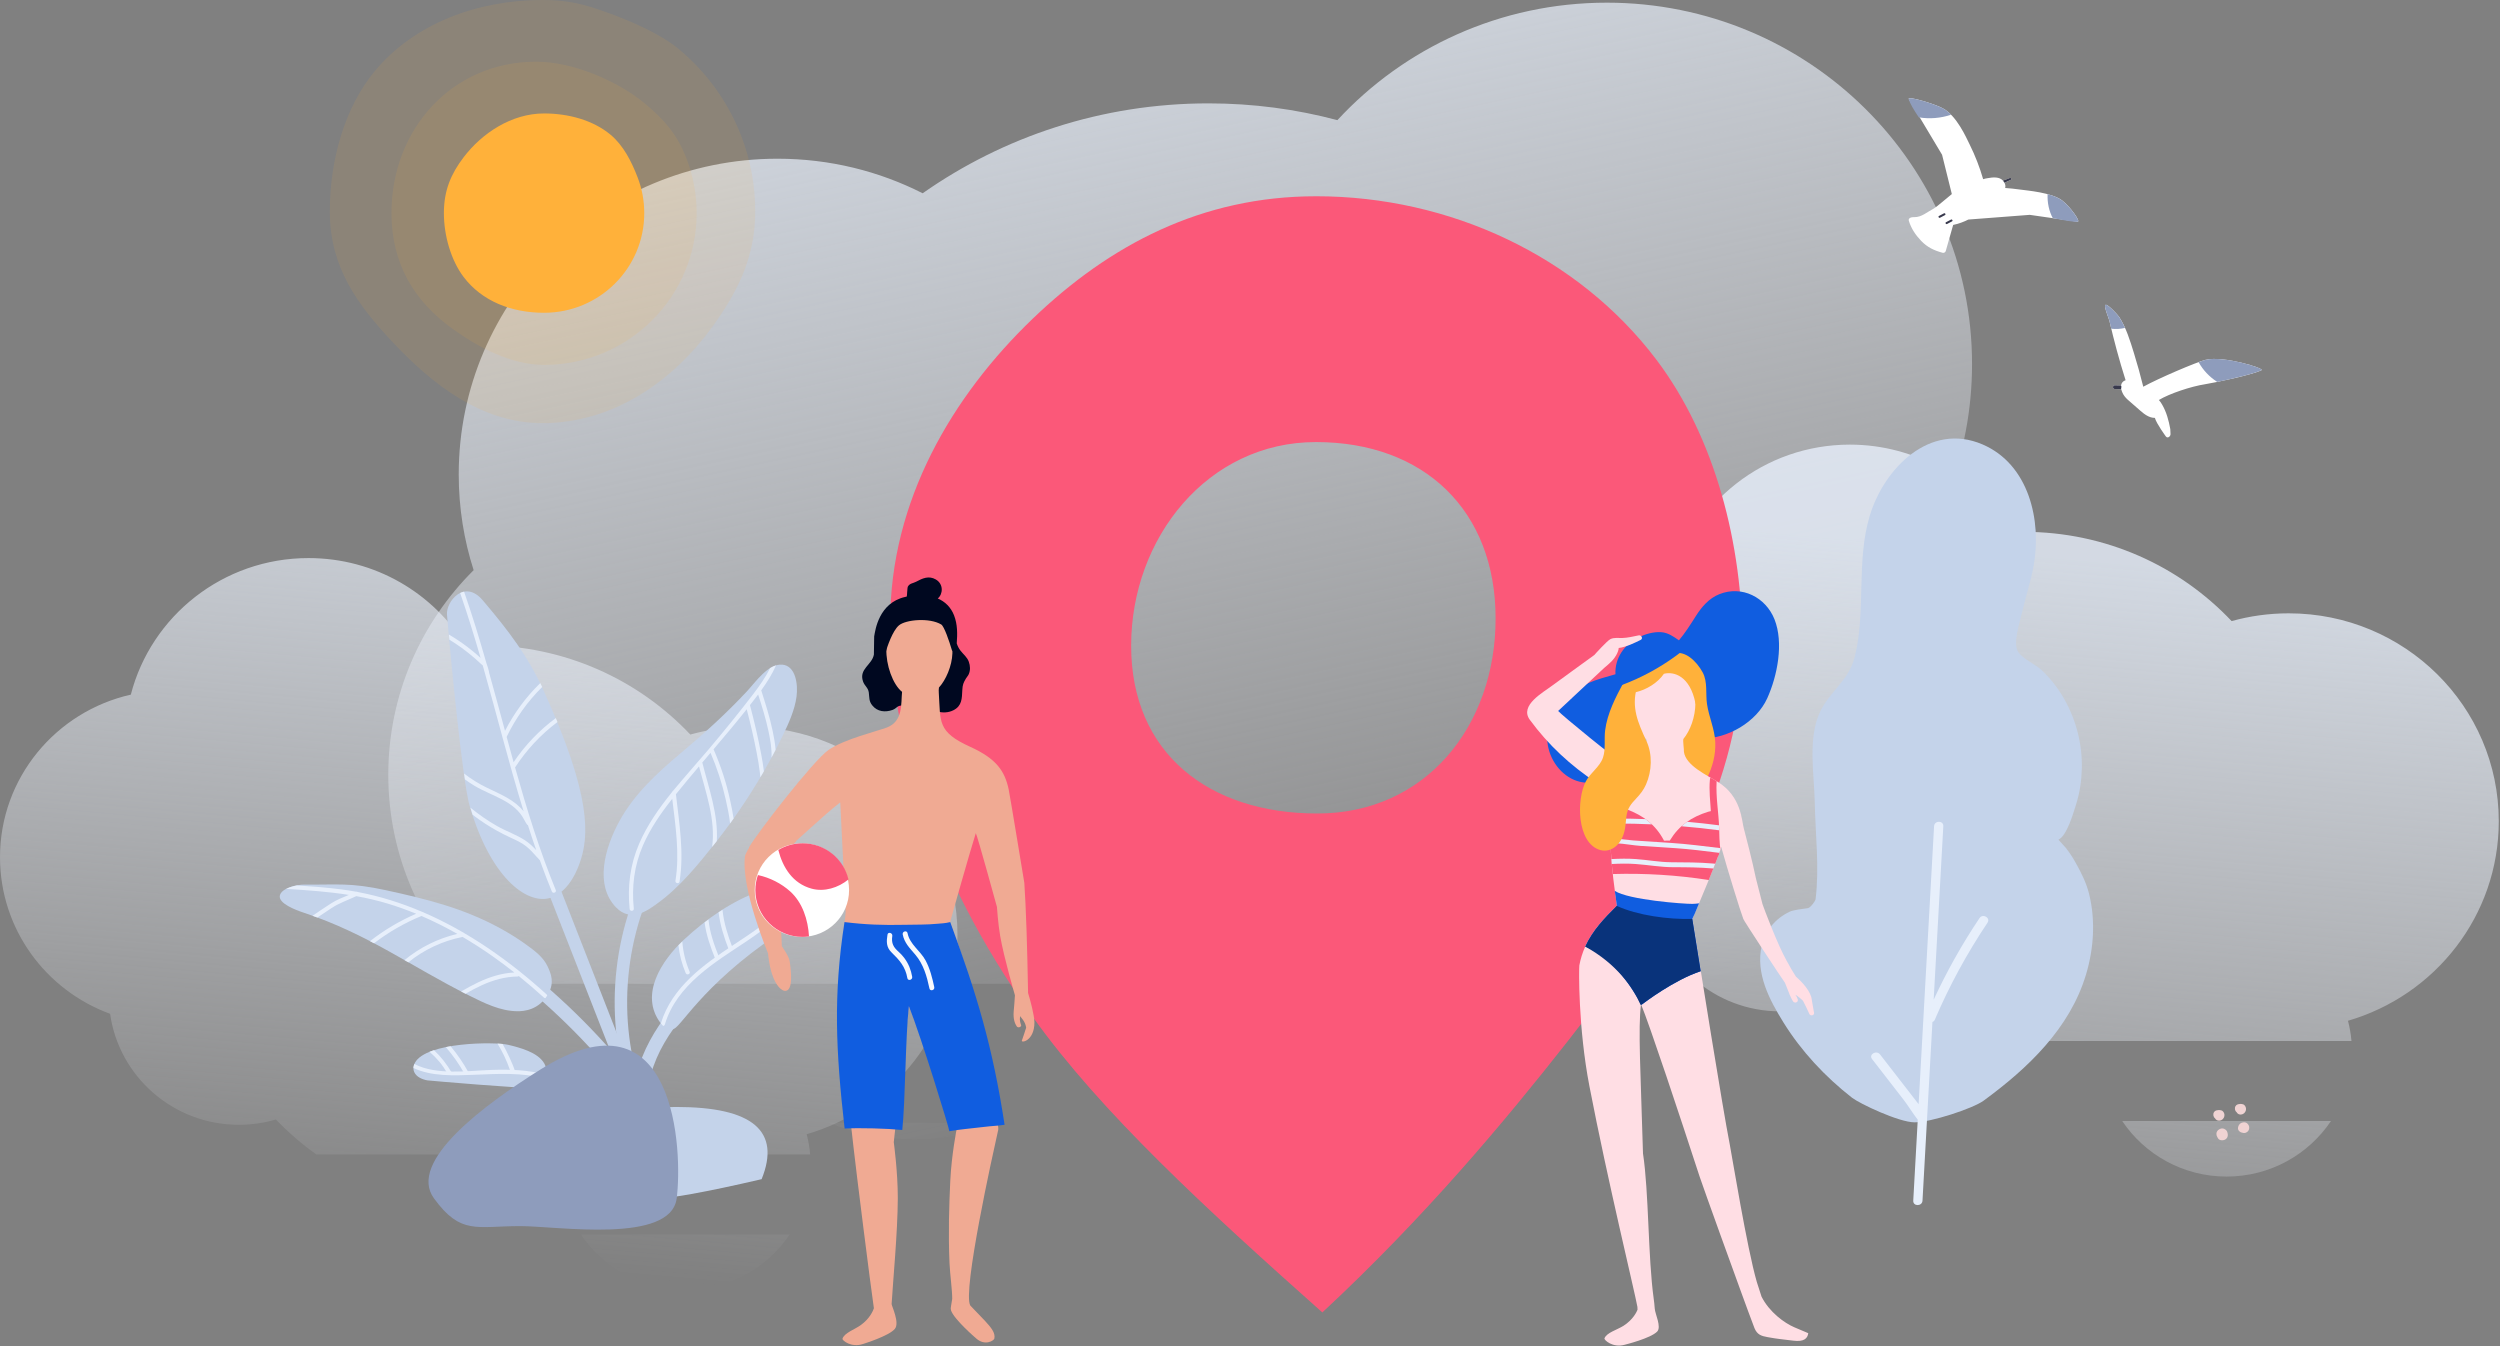
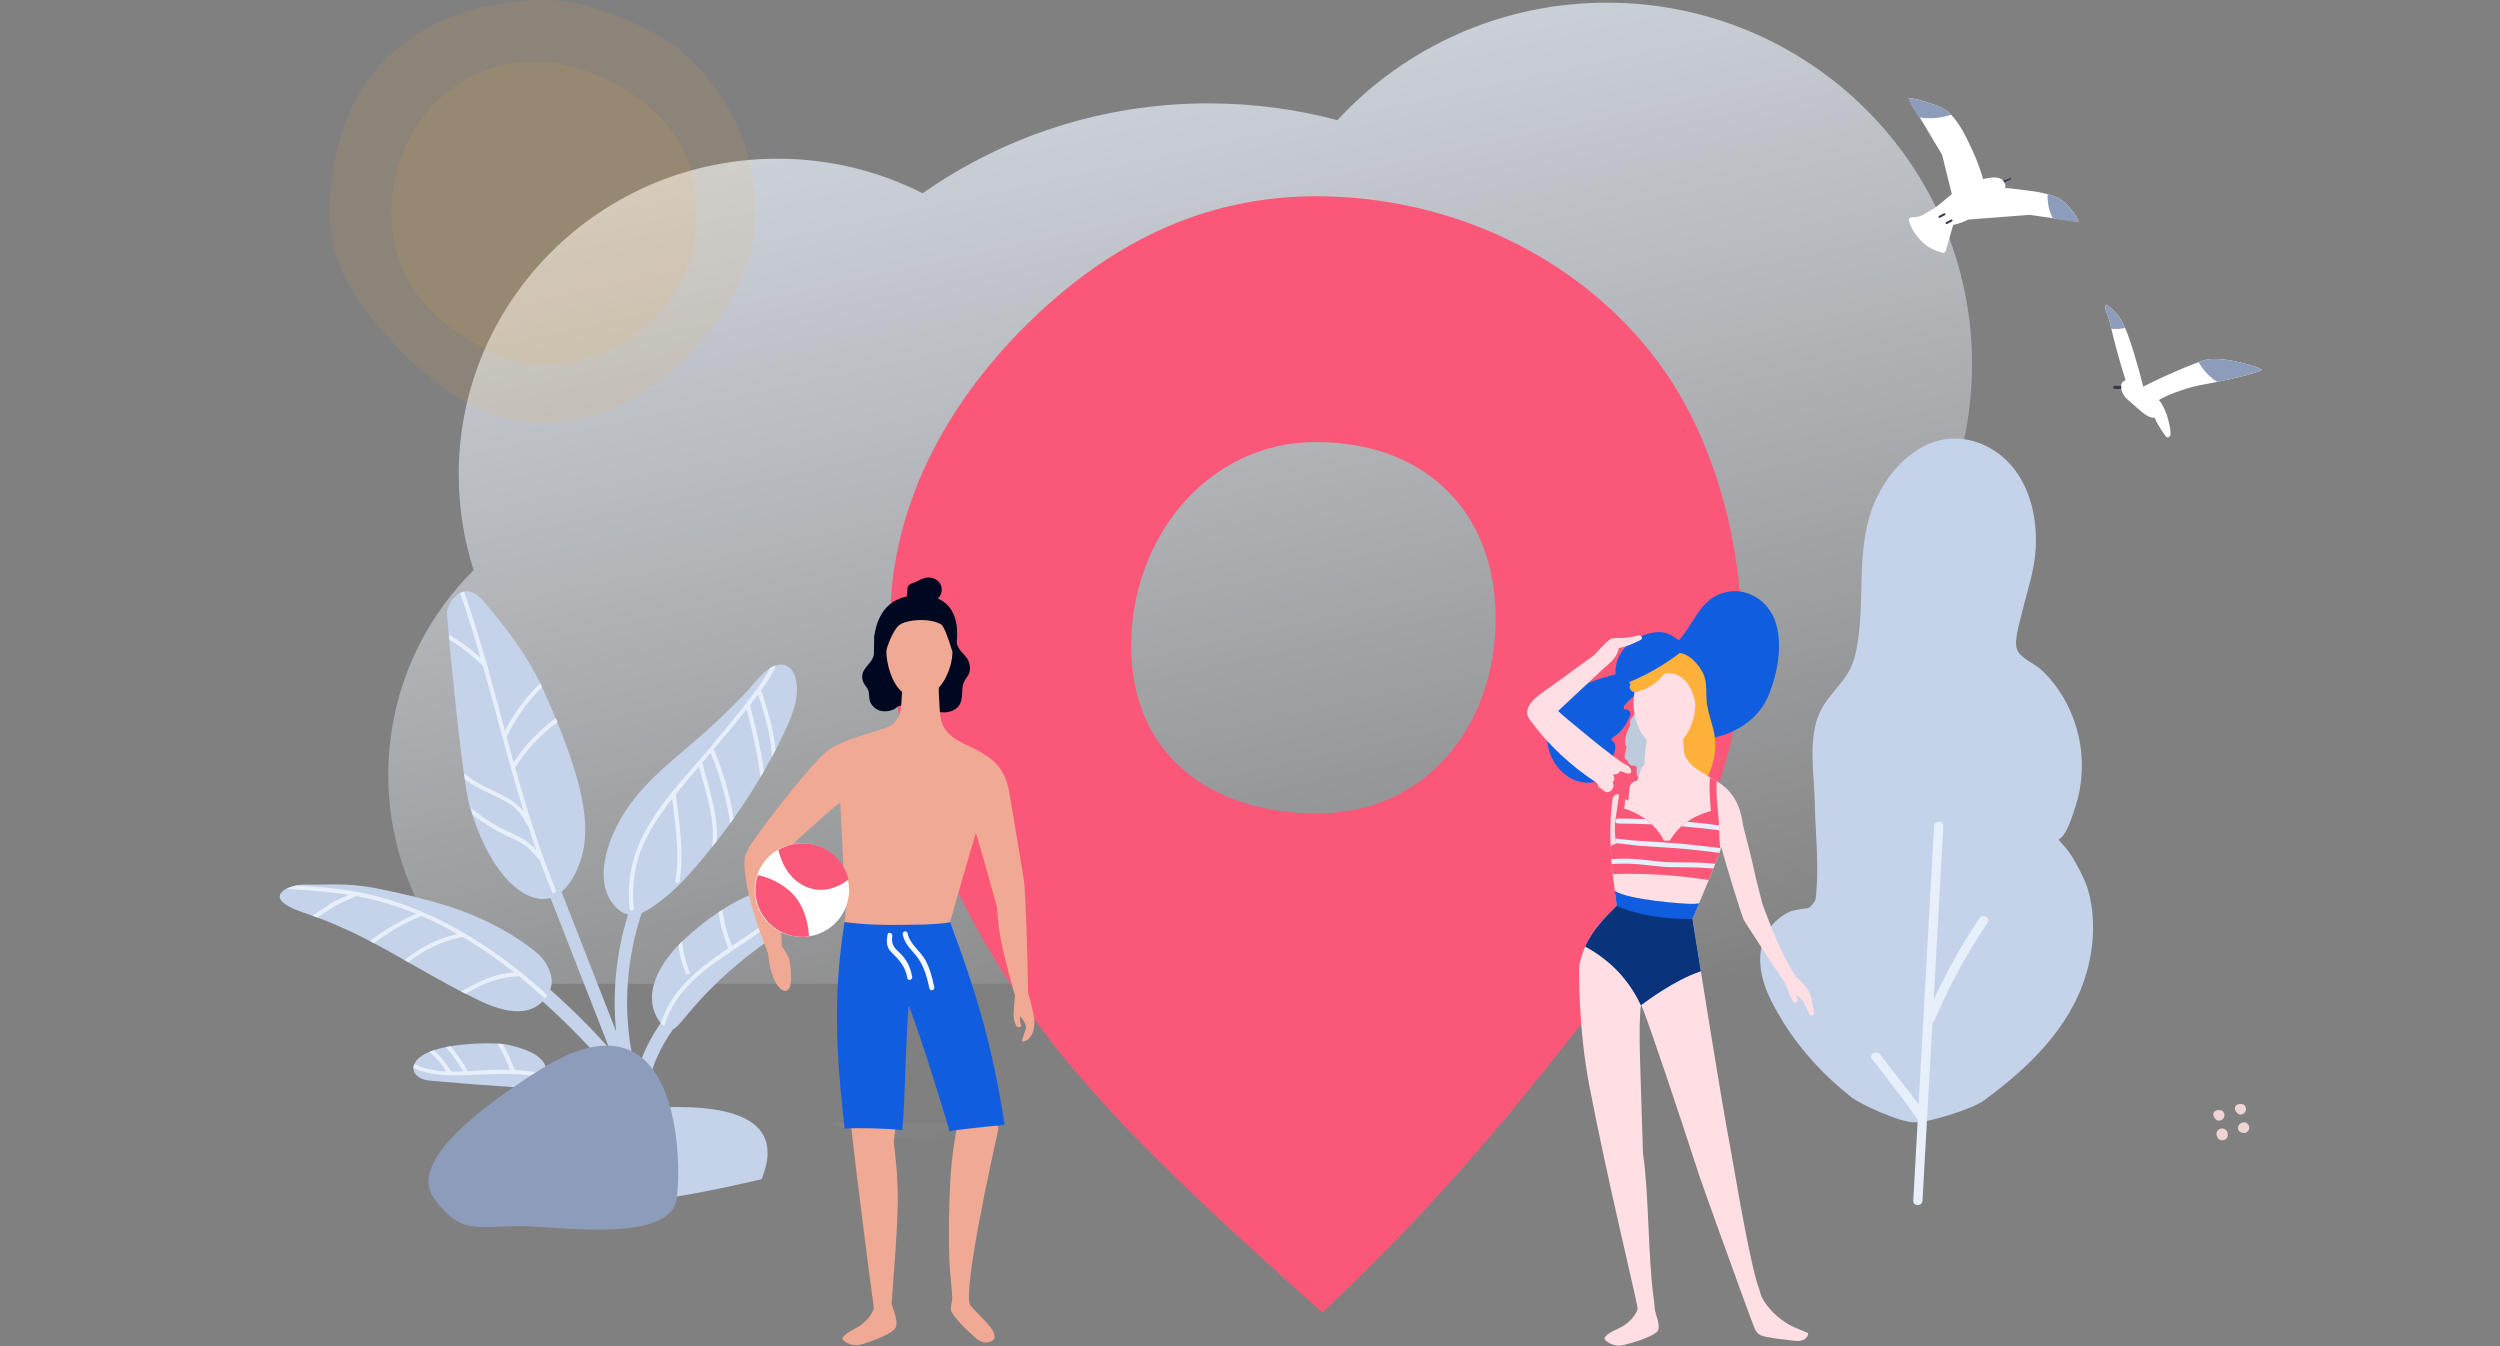
<svg xmlns="http://www.w3.org/2000/svg" xmlns:xlink="http://www.w3.org/1999/xlink" width="260" height="140" viewBox="0 0 260 140">
  <rect x="0" y="0" width="260" height="140" fill="#808080" stroke="none" />
  <title>illu</title>
  <desc>Created with Sketch.</desc>
  <defs>
    <linearGradient x1="49.84%" y1="97.867%" x2="21.299%" y2="4.515%" id="a">
      <stop stop-color="#F7F9FE" stop-opacity="0" offset="0%" />
      <stop stop-color="#E7EFFB" offset="100%" />
    </linearGradient>
    <linearGradient x1="22.937%" y1="98.337%" x2="48.202%" y2="4.045%" id="b">
      <stop stop-color="#F7F9FE" stop-opacity="0" offset="0%" />
      <stop stop-color="#E7EFFB" offset="100%" />
    </linearGradient>
    <path d="M44.532 0c13.929 0 27.253 6.235 35.392 16.985 6.15 8.122 8.966 19.256 8.966 29.76 0 12.247-5.359 24.785-18.162 41.113-6.502 8.292-15 18.45-25.536 28.225-12.172-10.835-23.011-20.792-30.098-30.708-11.028-15.43-14.839-29.941-14.839-41.183 0-12.52 6.456-23.437 14.839-31.478 7.958-7.633 17.529-12.712 29.438-12.712zm.141 64.194c11.265 0 18.54-9.084 18.54-20.289 0-11.206-7.417-18.34-18.681-18.34-11.265 0-19.222 9.974-19.222 21.179 0 11.206 8.099 17.45 19.363 17.45z" id="c" />
  </defs>
  <g fill="none">
    <g>
      <path d="M156.371 102.313h-106.655c-5.754-5.485-9.335-13.194-9.335-21.731 0-8.308 3.391-15.832 8.877-21.285-1.007-3.14-1.551-6.484-1.551-9.955 0-18.134 14.843-32.835 33.153-32.835 5.437 0 10.569 1.296 15.096 3.594 8.393-5.888 18.651-9.35 29.727-9.35 4.638 0 9.132.607 13.406 1.745 6.944-7.509 16.929-12.218 28.025-12.218 20.975 0 37.979 16.827 37.979 37.584 0 9.528-3.582 18.227-9.487 24.852 4.382 4.104 7.117 9.925 7.117 16.379 0 12.432-10.146 22.509-22.661 22.509-6.169 0-11.762-2.448-15.848-6.42-2.357 2.635-4.986 5.026-7.844 7.13zm-52.394 14.455c-2.741 1.112-5.741 1.725-8.884 1.725-3.144 0-6.143-.613-8.884-1.725h17.769z" id="cloud" fill="url(#a)" opacity=".8" />
-       <path d="M244.554 108.267h-51.356c-1.518-1.081-2.927-2.3-4.21-3.639-1.221.36-2.515.553-3.854.553-6.824 0-12.467-5.02-13.389-11.544-6.683-2.442-11.449-8.809-11.449-16.28 0-8.252 5.815-15.158 13.605-16.914 2.105-8.165 9.582-14.202 18.481-14.202 6.924 0 12.986 3.654 16.328 9.121.582-.034 1.168-.051 1.759-.051 8.533 0 16.222 3.571 21.62 9.283 1.886-.525 3.876-.807 5.933-.807 12.067 0 21.85 9.681 21.85 21.623 0 9.822-6.618 18.115-15.682 20.75.178.682.301 1.385.364 2.106zm-2.129 8.317c-2.337 3.484-6.328 5.78-10.858 5.78-4.531 0-8.522-2.296-10.858-5.78h21.717zM84.259 120.066h-51.356c-1.518-1.081-2.927-2.3-4.21-3.639-1.221.36-2.515.553-3.854.553-6.824 0-12.467-5.02-13.389-11.544-6.683-2.442-11.449-8.809-11.449-16.28 0-8.252 5.815-15.158 13.605-16.914 2.105-8.165 9.582-14.202 18.481-14.202 6.924 0 12.986 3.654 16.328 9.121.582-.034 1.168-.051 1.759-.051 8.533 0 16.222 3.571 21.62 9.283 1.886-.525 3.876-.807 5.933-.807 12.067 0 21.85 9.681 21.85 21.623 0 9.822-6.618 18.115-15.682 20.75.178.682.301 1.385.364 2.106zm-2.129 8.317c-2.337 3.484-6.328 5.78-10.858 5.78-4.531 0-8.522-2.296-10.858-5.78h21.717z" fill="url(#b)" opacity=".8" />
      <g transform="translate(92.33 20.41)">
        <mask id="d">
          <use xlink:href="#c" />
        </mask>
        <use id="Mask" fill="#FB5879" xlink:href="#c" />
        <path d="M.7 63.033l-.007-.147-.014-.053-.002-.25-.004-.283.005-.111.017-.378c.01-.111.052-.21.107-.299l.052-.08.054-.049.111-.078.049-.021c.096-.04.199-.063.296-.049.291.044.463.268.489.558.035.415.027.827-.025 1.241-.091.719-1.054.738-1.126 0zm11.971 1.761l-.008-.146-.012-.053-.003-.25-.004-.283.005-.111.017-.378c.01-.111.052-.21.107-.299l.052-.081.054-.049.111-.078.049-.021c.097-.04.199-.064.296-.049.291.044.463.268.489.557.035.416.027.828-.025 1.242-.091.719-1.053.739-1.126 0zm-8.26 2.868l-.008-.146-.013-.053-.003-.25-.003-.283.004-.111.017-.378c.009-.112.051-.21.107-.299l.051-.081.055-.049.109-.078.049-.021c.097-.04.2-.064.296-.049.291.044.463.268.488.557.036.416.027.827-.025 1.241-.091.719-1.053.739-1.125 0zm10.288 3.853c-.091.719-1.052.738-1.125 0l-.008-.146-.012-.054-.003-.249-.003-.284.004-.11.017-.379c.01-.11.051-.21.107-.299l.052-.08.054-.049.11-.079.05-.02c.097-.041.199-.064.296-.05.291.045.463.268.489.558.035.415.027.828-.026 1.242zm-1.434 7.253c.01-.111.052-.21.107-.299l.051-.081.055-.049.11-.079.05-.02c.096-.04.199-.064.295-.049.291.044.464.268.489.557.036.416.027.828-.025 1.242-.091.719-1.053.738-1.126 0l-.008-.146-.012-.053-.003-.25-.003-.283.005-.111.016-.378zm-10.809 3.065l-.008-.146-.013-.052-.002-.251-.004-.282.005-.111.017-.378c.01-.112.051-.21.106-.299l.053-.08.054-.049.11-.079.05-.02c.096-.041.199-.065.296-.049.291.044.463.268.488.557.035.416.027.828-.025 1.241-.091.719-1.053.739-1.125 0zm4.737-7.265l-.008-.146-.013-.054-.002-.249-.003-.284.004-.11.017-.379c.01-.11.051-.21.107-.299l.052-.08.055-.049.109-.079.05-.02c.096-.041.199-.064.295-.05.291.044.463.268.488.558.036.415.027.827-.025 1.241-.091.719-1.053.738-1.125 0zm1.794 9.385c-.276.417-1.038.269-1.028-.312l.001-.036-.059-.227c-.037-.381-.004-.757.075-1.132.117-.563.943-.518 1.085 0 .083.302.112.608.097.914 0 .186-.012.372-.041.565-.014.088-.065.162-.13.228zm71.25-81.189l-.003-.088-.004-.11.003-.284.003-.249.012-.054.008-.146c.073-.738 1.035-.719 1.125 0 .053.414.061.827.026 1.242-.026.289-.198.513-.489.558-.091.013-.188-.007-.28-.044l.003.088.005.111-.004.283-.003.25-.012.053-.008.146c-.073.739-1.036.719-1.126 0-.053-.414-.06-.826-.025-1.242.025-.289.198-.513.489-.557.091-.014.188.007.28.043zm-.903 6.721l-.003-.088-.005-.111.004-.283.003-.25.012-.053.008-.146c.073-.739 1.036-.719 1.126 0 .053.414.06.826.025 1.242-.025.289-.198.513-.489.557-.091.014-.188-.007-.28-.043l.003.088.004.11-.003.284-.003.249-.012.054-.008.146c-.073.738-1.035.719-1.125 0-.053-.414-.061-.827-.026-1.242.026-.289.198-.513.489-.558.091-.013.188.007.28.044zm-77.435 64.677l-.009.047-.069.334c-.179.567-.966.504-1.083-.037-.048-.078-.086-.165-.092-.275-.021-.345.022-.692.124-1.022l.013-.025.044-.084.048-.073c.071-.091.165-.156.279-.189l.146-.03c.257-.022.507.094.556.4.039.241.053.479.048.719l-.003.162-.001.073zm28.497 26.721l.007.147.014.053.002.25.004.283-.005.111-.017.378c-.01.111-.052.21-.107.299l-.052.08-.054.049-.111.078-.049.021c-.096.04-.199.063-.296.049-.291-.044-.463-.268-.489-.558-.035-.415-.027-.827.025-1.241.091-.719 1.054-.738 1.126 0zm-11.971-1.761l.008.146.012.053.003.25.004.283-.005.111-.017.378c-.01.111-.052.21-.107.299l-.052.081-.054.049-.111.078-.049.021c-.097.04-.199.064-.296.049-.291-.044-.463-.268-.489-.557-.035-.416-.027-.828.025-1.242.091-.719 1.053-.739 1.126 0zm8.26-2.868l.008.146.013.053.003.25.003.283-.004.111-.017.378c-.009.112-.051.21-.107.299l-.051.081-.055.049-.109.078-.049.021c-.097.04-.2.064-.296.049-.291-.044-.463-.268-.488-.557-.036-.416-.027-.827.025-1.241.091-.719 1.053-.739 1.125 0zm-10.288-3.853c.091-.719 1.052-.738 1.125 0l.008.146.012.054.003.249.003.284-.004.11-.017.379c-.01.11-.051.21-.107.299l-.052.08-.054.049-.11.079-.05.02c-.097.041-.199.064-.296.05-.291-.045-.463-.268-.489-.558-.035-.415-.027-.828.026-1.242zm1.434-7.253c-.01.111-.052.21-.107.299l-.051.081-.055.049-.11.079-.05.02c-.096.04-.199.064-.295.049-.291-.044-.464-.268-.489-.557-.036-.416-.027-.828.025-1.242.091-.719 1.053-.738 1.126 0l.008.146.012.053.003.25.003.283-.005.111-.016.378zm10.809-3.065l.008.146.013.052.002.251.004.282-.005.111-.017.378c-.01.112-.051.21-.106.299l-.053.08-.054.049-.11.079-.05.02c-.096.041-.199.065-.296.049-.291-.044-.463-.268-.488-.557-.035-.416-.027-.828.025-1.241.091-.719 1.053-.739 1.125 0zm-4.737 7.265l.008.146.013.054.002.249.003.284-.004.11-.017.379c-.01.11-.051.21-.107.299l-.052.08-.055.049-.109.079-.05.02c-.096.041-.199.064-.295.05-.291-.044-.463-.268-.488-.558-.036-.415-.027-.827.025-1.241.091-.719 1.053-.738 1.125 0zm-1.794-9.385c.276-.417 1.038-.269 1.028.312l-.001.036.059.227c.037.381.004.757-.075 1.132-.117.563-.943.518-1.085 0-.083-.302-.112-.608-.097-.914 0-.186.012-.372.041-.565.014-.088.065-.162.13-.228zm7.088 9.79l.009-.047.069-.334c.179-.567.966-.504 1.083.037.048.078.086.165.092.275.021.345-.022.692-.124 1.022l-.013.025-.044.084-.048.073c-.071.091-.165.156-.279.189l-.146.03c-.257.022-.507-.094-.556-.4-.039-.241-.053-.479-.048-.719l.003-.162.001-.073zm7.409-2.484l-.007-.147-.014-.053-.002-.25-.004-.283.005-.111.017-.378c.01-.111.052-.21.107-.299l.052-.08.054-.049.111-.078.049-.021c.096-.04.199-.063.296-.049.291.044.463.268.489.558.035.415.027.827-.025 1.241-.091.719-1.054.738-1.126 0zm11.971 1.761l-.008-.146-.012-.053-.003-.25-.004-.283.005-.111.017-.378c.01-.111.052-.21.107-.299l.052-.081.054-.049.111-.078.049-.021c.097-.04.199-.064.296-.049.291.044.463.268.489.557.035.416.027.828-.025 1.242-.091.719-1.053.739-1.126 0zm-8.26 2.868l-.008-.146-.013-.053-.003-.25-.003-.283.004-.111.017-.378c.009-.112.051-.21.107-.299l.051-.081.055-.049.109-.078.049-.021c.097-.04.2-.064.296-.049.291.044.463.268.488.557.036.416.027.827-.025 1.241-.091.719-1.053.739-1.125 0zm10.288 3.853c-.091.719-1.052.738-1.125 0l-.008-.146-.012-.054-.003-.249-.003-.284.004-.11.017-.379c.01-.11.051-.21.107-.299l.052-.08.054-.049.11-.079.05-.02c.097-.041.199-.064.296-.05.291.045.463.268.489.558.035.415.027.828-.026 1.242zm-1.434 7.253c.01-.111.052-.21.107-.299l.051-.081.055-.049.11-.079.05-.02c.096-.04.199-.064.295-.049.291.044.464.268.489.557.036.416.027.828-.025 1.242-.091.719-1.053.738-1.126 0l-.008-.146-.012-.053-.003-.25-.003-.283.005-.111.016-.378zm-10.809 3.065l-.008-.146-.013-.052-.002-.251-.004-.282.005-.111.017-.378c.01-.112.051-.21.106-.299l.053-.08.054-.049.11-.079.05-.02c.096-.041.199-.065.296-.049.291.044.463.268.488.557.035.416.027.828-.025 1.241-.091.719-1.053.739-1.125 0zm4.737-7.265l-.008-.146-.013-.054-.002-.249-.003-.284.004-.11.017-.379c.01-.11.051-.21.107-.299l.052-.08.055-.049.109-.079.05-.02c.096-.041.199-.064.295-.05.291.044.463.268.488.558.036.415.027.827-.025 1.241-.091.719-1.053.738-1.125 0zm1.794 9.385c-.276.417-1.038.269-1.028-.312l.001-.036-.059-.227c-.037-.381-.004-.757.075-1.132.117-.563.943-.518 1.085 0 .083.302.112.608.097.914 0 .186-.012.372-.041.565-.014.088-.065.162-.13.228zm-7.088-9.79l-.009.047-.069.334c-.179.567-.966.504-1.083-.037-.048-.078-.086-.165-.092-.275-.021-.345.022-.692.124-1.022l.013-.025.044-.084.048-.073c.071-.091.165-.156.279-.189l.146-.03c.257-.022.507.094.556.4.039.241.053.479.048.719l-.003.162-.001.073zm20.28-14.319l-.007-.147-.014-.053-.002-.25-.004-.283.005-.111.017-.378c.01-.111.052-.21.107-.299l.052-.08.054-.049.111-.078.049-.021c.096-.04.199-.063.296-.049.291.044.463.268.489.558.035.415.027.827-.025 1.241-.091.719-1.054.738-1.126 0zm10.689-.153l-.008-.146-.012-.053-.003-.25-.004-.283.005-.111.017-.378c.01-.111.052-.21.107-.299l.052-.081.054-.049.111-.078.049-.021c.097-.04.199-.064.296-.049.291.044.463.268.489.557.035.416.027.828-.025 1.242-.091.719-1.053.739-1.126 0zm-6.977 4.782l-.008-.146-.013-.053-.003-.25-.003-.283.004-.111.017-.378c.009-.112.051-.21.107-.299l.051-.081.055-.049.109-.078.049-.021c.097-.04.2-.064.296-.049.291.044.463.268.488.557.036.416.027.827-.025 1.241-.091.719-1.053.739-1.125 0zm10.288 3.853c-.091.719-1.052.738-1.125 0l-.008-.146-.012-.054-.003-.249-.003-.284.004-.11.017-.379c.01-.11.051-.21.107-.299l.052-.08.054-.049.11-.079.05-.02c.097-.041.199-.064.296-.05.291.045.463.268.489.558.035.415.027.828-.026 1.242zm-1.434 7.253c.01-.111.052-.21.107-.299l.051-.081.055-.049.11-.079.05-.02c.096-.04.199-.064.295-.049.291.044.464.268.489.557.036.416.027.828-.025 1.242-.091.719-1.053.738-1.126 0l-.008-.146-.012-.053-.003-.25-.003-.283.005-.111.016-.378zm-10.809 3.065l-.008-.146-.013-.052-.002-.251-.004-.282.005-.111.017-.378c.01-.112.051-.21.106-.299l.053-.08.054-.049.11-.079.05-.02c.096-.041.199-.065.296-.049.291.044.463.268.488.557.035.416.027.828-.025 1.241-.091.719-1.053.739-1.125 0zm4.737-7.265l-.008-.146-.013-.054-.002-.249-.003-.284.004-.11.017-.379c.01-.11.051-.21.107-.299l.052-.08.055-.049.109-.079.05-.02c.096-.041.199-.064.295-.05.291.044.463.268.488.558.036.415.027.827-.025 1.241-.091.719-1.053.738-1.125 0zm1.794 9.385c-.276.417-1.038.269-1.028-.312l.001-.036-.059-.227c-.037-.381-.004-.757.075-1.132.117-.563.943-.518 1.085 0 .083.302.112.608.097.914 0 .186-.012.372-.041.565-.014.088-.065.162-.13.228zm-7.088-9.79l-.009.047-.069.334c-.179.567-.966.504-1.083-.037-.048-.078-.086-.165-.092-.275-.021-.345.022-.692.124-1.022l.013-.025.044-.084.048-.073c.071-.091.165-.156.279-.189l.146-.03c.257-.022.507.094.556.4.039.241.053.479.048.719l-.003.162-.001.073zm16.112-30.264l-.007-.147-.014-.053-.002-.25-.004-.283.005-.111.017-.378c.01-.111.052-.21.107-.299l.052-.08.054-.049.111-.078.049-.021c.096-.04.199-.063.296-.049.291.044.463.268.489.558.035.415.027.827-.025 1.241-.091.719-1.054.738-1.126 0zm11.971 1.761l-.008-.146-.012-.053-.003-.25-.004-.283.005-.111.017-.378c.01-.111.052-.21.107-.299l.052-.081.054-.049.111-.078.049-.021c.097-.04.199-.064.296-.049.291.044.463.268.489.557.035.416.027.828-.025 1.242-.091.719-1.053.739-1.126 0zm-8.26 2.868l-.008-.146-.013-.053-.003-.25-.003-.283.004-.111.017-.378c.009-.112.051-.21.107-.299l.051-.081.055-.049.109-.078.049-.021c.097-.04.2-.064.296-.049.291.044.463.268.488.557.036.416.027.827-.025 1.241-.091.719-1.053.739-1.125 0zm10.288 3.853c-.091.719-1.052.738-1.125 0l-.008-.146-.012-.054-.003-.249-.003-.284.004-.11.017-.379c.01-.11.051-.21.107-.299l.052-.08.054-.049.11-.079.05-.02c.097-.041.199-.064.296-.05.291.045.463.268.489.558.035.415.027.828-.026 1.242zm-1.434 7.253c.01-.111.052-.21.107-.299l.051-.081.055-.049.11-.079.05-.02c.096-.04.199-.064.295-.049.291.044.464.268.489.557.036.416.027.828-.025 1.242-.091.719-1.053.738-1.126 0l-.008-.146-.012-.053-.003-.25-.003-.283.005-.111.016-.378zm-10.809 3.065l-.008-.146-.013-.052-.002-.251-.004-.282.005-.111.017-.378c.01-.112.051-.21.106-.299l.053-.08.054-.049.11-.079.05-.02c.096-.041.199-.065.296-.049.291.044.463.268.488.557.035.416.027.828-.025 1.241-.091.719-1.053.739-1.125 0zm4.737-7.265l-.008-.146-.013-.054-.002-.249-.003-.284.004-.11.017-.379c.01-.11.051-.21.107-.299l.052-.08.055-.049.109-.079.05-.02c.096-.041.199-.064.295-.05.291.044.463.268.488.558.036.415.027.827-.025 1.241-.091.719-1.053.738-1.125 0zm1.794 9.385c-.276.417-1.038.269-1.028-.312l.001-.036-.059-.227c-.037-.381-.004-.757.075-1.132.117-.563.943-.518 1.085 0 .083.302.112.608.097.914 0 .186-.012.372-.041.565-.014.088-.065.162-.13.228zm-7.088-9.79l-.009.047-.069.334c-.179.567-.966.504-1.083-.037-.048-.078-.086-.165-.092-.275-.021-.345.022-.692.124-1.022l.013-.025.044-.084.048-.073c.071-.091.165-.156.279-.189l.146-.03c.257-.022.507.094.556.4.039.241.053.479.048.719l-.003.162-.001.073zm-76.859-40.788l-.007-.147-.014-.053-.002-.25-.004-.283.005-.111.017-.378c.01-.111.052-.21.107-.299l.052-.08.054-.049.111-.078.049-.021c.096-.04.199-.063.296-.049.291.044.463.268.489.558.035.415.027.827-.025 1.241-.091.719-1.054.738-1.126 0zm11.971 1.761l-.008-.146-.012-.053-.003-.25-.004-.283.005-.111.017-.378c.01-.111.052-.21.107-.299l.052-.081.054-.049.111-.078.049-.021c.097-.04.199-.064.296-.049.291.044.463.268.489.557.035.416.027.828-.025 1.242-.091.719-1.053.739-1.126 0zm-8.26 2.868l-.008-.146-.013-.053-.003-.25-.003-.283.004-.111.017-.378c.009-.112.051-.21.107-.299l.051-.081.055-.049.109-.078.049-.021c.097-.04.2-.064.296-.049.291.044.463.268.488.557.036.416.027.827-.025 1.241-.091.719-1.053.739-1.125 0zm10.288 3.853c-.091.719-1.052.738-1.125 0l-.008-.146-.012-.054-.003-.249-.003-.284.004-.11.017-.379c.01-.11.051-.21.107-.299l.052-.08.054-.049.11-.079.05-.02c.097-.041.199-.064.296-.05.291.045.463.268.489.558.035.415.027.828-.026 1.242zm-1.434 7.253c.01-.111.052-.21.107-.299l.051-.081.055-.049.11-.079.05-.02c.096-.04.199-.064.295-.049.291.044.464.268.489.557.036.416.027.828-.025 1.242-.091.719-1.053.738-1.126 0l-.008-.146-.012-.053-.003-.25-.003-.283.005-.111.016-.378zm-10.809 3.065l-.008-.146-.013-.052-.002-.251-.004-.282.005-.111.017-.378c.01-.112.051-.21.106-.299l.053-.08.054-.049.11-.079.05-.02c.096-.041.199-.065.296-.049.291.044.463.268.488.557.035.416.027.828-.025 1.241-.091.719-1.053.739-1.125 0zm4.737-7.265l-.008-.146-.013-.054-.002-.249-.003-.284.004-.11.017-.379c.01-.11.051-.21.107-.299l.052-.08.055-.049.109-.079.05-.02c.096-.041.199-.064.295-.05.291.044.463.268.488.558.036.415.027.827-.025 1.241-.091.719-1.053.738-1.125 0zm1.794 9.385c-.276.417-1.038.269-1.028-.312l.001-.036-.059-.227c-.037-.381-.004-.757.075-1.132.117-.563.943-.518 1.085 0 .083.302.112.608.097.914 0 .186-.012.372-.041.565-.014.088-.065.162-.13.228zm-7.088-9.79l-.009.047-.069.334c-.179.567-.966.504-1.083-.037-.048-.078-.086-.165-.092-.275-.021-.345.022-.692.124-1.022l.013-.025.044-.084.048-.073c.071-.091.165-.156.279-.189l.146-.03c.257-.022.507.094.556.4.039.241.053.479.048.719l-.003.162-.001.073zm29.459 26.083l.007.147.014.053.002.25.004.283-.005.111-.017.378c-.01.111-.052.21-.107.299l-.052.08-.054.049-.111.078-.049.021c-.096.04-.199.063-.296.049-.291-.044-.463-.268-.489-.558-.035-.415-.027-.827.025-1.241.091-.719 1.054-.738 1.126 0zm-11.971-1.761l.008.146.012.053.003.25.004.283-.005.111-.017.378c-.01.111-.052.21-.107.299l-.052.081-.054.049-.111.078-.049.021c-.097.04-.199.064-.296.049-.291-.044-.463-.268-.489-.557-.035-.416-.027-.828.025-1.242.091-.719 1.053-.739 1.126 0zm8.26-2.868l.008.146.013.053.003.25.003.283-.004.111-.017.378c-.009.112-.051.21-.107.299l-.051.081-.055.049-.109.078-.049.021c-.097.04-.2.064-.296.049-.291-.044-.463-.268-.488-.557-.036-.416-.027-.827.025-1.241.091-.719 1.053-.739 1.125 0zm-10.288-3.853c.091-.719 1.052-.738 1.125 0l.008.146.012.054.003.249.003.284-.004.11-.017.379c-.01.11-.051.21-.107.299l-.052.08-.054.049-.11.079-.05.02c-.097.041-.199.064-.296.05-.291-.045-.463-.268-.489-.558-.035-.415-.027-.828.026-1.242zm1.434-7.253c-.01.111-.052.21-.107.299l-.051.081-.055.049-.11.079-.05.02c-.096.04-.199.064-.295.049-.291-.044-.464-.268-.489-.557-.036-.416-.027-.828.025-1.242.091-.719 1.053-.738 1.126 0l.008.146.012.053.003.25.003.283-.005.111-.016.378zm10.809-3.065l.008.146.013.052.002.251.004.282-.005.111-.017.378c-.01.112-.051.21-.106.299l-.053.08-.054.049-.11.079-.05.02c-.096.041-.199.065-.296.049-.291-.044-.463-.268-.488-.557-.035-.416-.027-.828.025-1.241.091-.719 1.053-.739 1.125 0zm-4.737 7.265l.008.146.013.054.002.249.003.284-.004.11-.017.379c-.01.11-.051.21-.107.299l-.052.08-.055.049-.109.079-.05.02c-.096.041-.199.064-.295.05-.291-.044-.463-.268-.488-.558-.036-.415-.027-.827.025-1.241.091-.719 1.053-.738 1.125 0zm-1.794-9.385c.276-.417 1.038-.269 1.028.312l-.001.036.059.227c.037.381.004.757-.075 1.132-.117.563-.943.518-1.085 0-.083-.302-.112-.608-.097-.914 0-.186.012-.372.041-.565.014-.088.065-.162.13-.228zm7.088 9.79l.009-.047.069-.334c.179-.567.966-.504 1.083.037.048.078.086.165.092.275.021.345-.022.692-.124 1.022l-.013.025-.044.084-.048.073c-.071.091-.165.156-.279.189l-.146.03c-.257.022-.507-.094-.556-.4-.039-.241-.053-.479-.048-.719l.003-.162.001-.073zm7.409-2.484l-.007-.147-.014-.053-.002-.25-.004-.283.005-.111.017-.378c.01-.111.052-.21.107-.299l.052-.08.054-.049.111-.078.049-.021c.096-.04.199-.063.296-.049.291.044.463.268.489.558.035.415.027.827-.025 1.241-.091.719-1.054.738-1.126 0zm11.971 1.761l-.008-.146-.012-.053-.003-.25-.004-.283.005-.111.017-.378c.01-.111.052-.21.107-.299l.052-.081.054-.049.111-.078.049-.021c.097-.04.199-.064.296-.049.291.044.463.268.489.557.035.416.027.828-.025 1.242-.091.719-1.053.739-1.126 0zm-8.26 2.868l-.008-.146-.013-.053-.003-.25-.003-.283.004-.111.017-.378c.009-.112.051-.21.107-.299l.051-.081.055-.049.109-.078.049-.021c.097-.04.2-.064.296-.049.291.044.463.268.488.557.036.416.027.827-.025 1.241-.091.719-1.053.739-1.125 0zm10.288 3.853c-.091.719-1.052.738-1.125 0l-.008-.146-.012-.054-.003-.249-.003-.284.004-.11.017-.379c.01-.11.051-.21.107-.299l.052-.08.054-.049.11-.079.05-.02c.097-.041.199-.064.296-.05.291.045.463.268.489.558.035.415.027.828-.026 1.242zm-1.434 7.253c.01-.111.052-.21.107-.299l.051-.081.055-.049.11-.079.05-.02c.096-.04.199-.064.295-.049.291.044.464.268.489.557.036.416.027.828-.025 1.242-.091.719-1.053.738-1.126 0l-.008-.146-.012-.053-.003-.25-.003-.283.005-.111.016-.378zm-10.809 3.065l-.008-.146-.013-.052-.002-.251-.004-.282.005-.111.017-.378c.01-.112.051-.21.106-.299l.053-.08.054-.049.11-.079.05-.02c.096-.041.199-.065.296-.049.291.044.463.268.488.557.035.416.027.828-.025 1.241-.091.719-1.053.739-1.125 0zm4.737-7.265l-.008-.146-.013-.054-.002-.249-.003-.284.004-.11.017-.379c.01-.11.051-.21.107-.299l.052-.08.055-.049.109-.079.05-.02c.096-.041.199-.064.295-.05.291.044.463.268.488.558.036.415.027.827-.025 1.241-.091.719-1.053.738-1.125 0zm1.794 9.385c-.276.417-1.038.269-1.028-.312l.001-.036-.059-.227c-.037-.381-.004-.757.075-1.132.117-.563.943-.518 1.085 0 .083.302.112.608.097.914 0 .186-.012.372-.041.565-.014.088-.065.162-.13.228zm-7.088-9.79l-.009.047-.069.334c-.179.567-.966.504-1.083-.037-.048-.078-.086-.165-.092-.275-.021-.345.022-.692.124-1.022l.013-.025.044-.084.048-.073c.071-.091.165-.156.279-.189l.146-.03c.257-.022.507.094.556.4.039.241.053.479.048.719l-.003.162-.001.073zm20.28-14.319l-.007-.147-.014-.053-.002-.25-.004-.283.005-.111.017-.378c.01-.111.052-.21.107-.299l.052-.08.054-.049.111-.078.049-.021c.096-.04.199-.063.296-.049.291.044.463.268.489.558.035.415.027.827-.025 1.241-.091.719-1.054.738-1.126 0zm10.689-.153l-.008-.146-.012-.053-.003-.25-.004-.283.005-.111.017-.378c.01-.111.052-.21.107-.299l.052-.081.054-.049.111-.078.049-.021c.097-.04.199-.064.296-.049.291.044.463.268.489.557.035.416.027.828-.025 1.242-.091.719-1.053.739-1.126 0zm-6.977 4.782l-.008-.146-.013-.053-.003-.25-.003-.283.004-.111.017-.378c.009-.112.051-.21.107-.299l.051-.081.055-.049.109-.078.049-.021c.097-.04.2-.064.296-.049.291.044.463.268.488.557.036.416.027.827-.025 1.241-.091.719-1.053.739-1.125 0zm10.288 3.853c-.091.719-1.052.738-1.125 0l-.008-.146-.012-.054-.003-.249-.003-.284.004-.11.017-.379c.01-.11.051-.21.107-.299l.052-.08.054-.049.11-.079.05-.02c.097-.041.199-.064.296-.05.291.045.463.268.489.558.035.415.027.828-.026 1.242zm-1.434 7.253c.01-.111.052-.21.107-.299l.051-.081.055-.049.11-.079.05-.02c.096-.04.199-.064.295-.049.291.044.464.268.489.557.036.416.027.828-.025 1.242-.091.719-1.053.738-1.126 0l-.008-.146-.012-.053-.003-.25-.003-.283.005-.111.016-.378zm-10.809 3.065l-.008-.146-.013-.052-.002-.251-.004-.282.005-.111.017-.378c.01-.112.051-.21.106-.299l.053-.08.054-.049.11-.079.05-.02c.096-.041.199-.065.296-.049.291.044.463.268.488.557.035.416.027.828-.025 1.241-.091.719-1.053.739-1.125 0zm4.737-7.265l-.008-.146-.013-.054-.002-.249-.003-.284.004-.11.017-.379c.01-.11.051-.21.107-.299l.052-.08.055-.049.109-.079.05-.02c.096-.041.199-.064.295-.05.291.044.463.268.488.558.036.415.027.827-.025 1.241-.091.719-1.053.738-1.125 0zm1.794 9.385c-.276.417-1.038.269-1.028-.312l.001-.036-.059-.227c-.037-.381-.004-.757.075-1.132.117-.563.943-.518 1.085 0 .083.302.112.608.097.914 0 .186-.012.372-.041.565-.014.088-.065.162-.13.228zm-7.088-9.79l-.009.047-.069.334c-.179.567-.966.504-1.083-.037-.048-.078-.086-.165-.092-.275-.021-.345.022-.692.124-1.022l.013-.025.044-.084.048-.073c.071-.091.165-.156.279-.189l.146-.03c.257-.022.507.094.556.4.039.241.053.479.048.719l-.003.162-.001.073zm16.112-30.264l-.007-.147-.014-.053-.002-.25-.004-.283.005-.111.017-.378c.01-.111.052-.21.107-.299l.052-.08.054-.049.111-.078.049-.021c.096-.04.199-.063.296-.049.291.044.463.268.489.558.035.415.027.827-.025 1.241-.091.719-1.054.738-1.126 0zm11.971 1.761l-.008-.146-.012-.053-.003-.25-.004-.283.005-.111.017-.378c.01-.111.052-.21.107-.299l.052-.081.054-.049.111-.078.049-.021c.097-.04.199-.064.296-.049.291.044.463.268.489.557.035.416.027.828-.025 1.242-.091.719-1.053.739-1.126 0zm-8.26 2.868l-.008-.146-.013-.053-.003-.25-.003-.283.004-.111.017-.378c.009-.112.051-.21.107-.299l.051-.081.055-.049.109-.078.049-.021c.097-.04.2-.064.296-.049.291.044.463.268.488.557.036.416.027.827-.025 1.241-.091.719-1.053.739-1.125 0zm10.288 3.853c-.091.719-1.052.738-1.125 0l-.008-.146-.012-.054-.003-.249-.003-.284.004-.11.017-.379c.01-.11.051-.21.107-.299l.052-.08.054-.049.11-.079.05-.02c.097-.041.199-.064.296-.05.291.045.463.268.489.558.035.415.027.828-.026 1.242zm-1.434 7.253c.01-.111.052-.21.107-.299l.051-.081.055-.049.11-.079.05-.02c.096-.04.199-.064.295-.049.291.044.464.268.489.557.036.416.027.828-.025 1.242-.091.719-1.053.738-1.126 0l-.008-.146-.012-.053-.003-.25-.003-.283.005-.111.016-.378zm-10.809 3.065l-.008-.146-.013-.052-.002-.251-.004-.282.005-.111.017-.378c.01-.112.051-.21.106-.299l.053-.08.054-.049.11-.079.05-.02c.096-.041.199-.065.296-.049.291.044.463.268.488.557.035.416.027.828-.025 1.241-.091.719-1.053.739-1.125 0zm4.737-7.265l-.008-.146-.013-.054-.002-.249-.003-.284.004-.11.017-.379c.01-.11.051-.21.107-.299l.052-.08.055-.049.109-.079.05-.02c.096-.041.199-.064.295-.05.291.044.463.268.488.558.036.415.027.827-.025 1.241-.091.719-1.053.738-1.125 0zm1.794 9.385c-.276.417-1.038.269-1.028-.312l.001-.036-.059-.227c-.037-.381-.004-.757.075-1.132.117-.563.943-.518 1.085 0 .083.302.112.608.097.914 0 .186-.012.372-.041.565-.014.088-.065.162-.13.228zm-7.098-9.743l-.069.334c-.179.567-.966.504-1.083-.037-.048-.078-.086-.165-.092-.275-.021-.345.022-.692.124-1.022l.013-.025.044-.084.048-.073c.071-.091.165-.156.279-.189l.146-.03c.257-.022.507.094.556.4.039.241.053.479.048.719l-.003.162-.001.073-.009.047zm16.004-44.981c-.073.738-1.036.719-1.126 0-.052-.415-.06-.826-.025-1.241.025-.29.197-.513.489-.558.096-.015.199.009.296.049l.049.021.111.078.054.049.052.08c.055.089.096.189.107.299l.017.378.005.111-.004.283-.002.25-.014.053-.007.147zm-3.711 4.629c-.073.739-1.035.719-1.125 0-.053-.414-.061-.825-.025-1.241.024-.289.197-.513.488-.557.096-.015.199.009.296.049l.049.021.109.078.055.049.051.081c.055.089.097.188.107.299l.017.378.004.111-.003.283-.003.25-.013.053-.008.146zm-8.854 11.106l.016.378.005.111-.003.283-.003.25-.012.053-.008.146c-.073.738-1.036.719-1.126 0-.053-.414-.061-.826-.025-1.242.024-.289.197-.513.489-.557.096-.015.199.009.295.049l.05.02.11.079.055.049.051.081c.055.088.097.188.107.299zm10.809 3.065c-.073.739-1.035.719-1.125 0-.053-.413-.06-.825-.025-1.241.025-.289.197-.513.488-.557.096-.015.199.009.296.049l.05.02.11.079.054.049.053.08c.055.089.096.188.106.299l.017.378.005.111-.004.282-.002.251-.013.052-.008.146zm-4.737-7.265c-.073.738-1.035.719-1.125 0-.053-.414-.061-.826-.025-1.241.024-.289.197-.513.488-.558.096-.014.199.009.295.05l.05.02.109.079.055.049.052.08c.055.088.096.189.107.299l.017.379.004.11-.003.284-.002.249-.013.054-.008.146zm-1.794 9.385c-.064-.065-.116-.139-.13-.228-.029-.193-.041-.379-.041-.565-.015-.305.014-.611.097-.914.142-.518.969-.563 1.085 0 .078.375.112.75.075 1.132l-.059.227.001.036c.01.581-.752.729-1.028.312zm7.088-9.79l-.001-.073-.003-.162c-.004-.24.009-.477.048-.719.049-.306.299-.423.556-.4l.146.03c.114.033.209.097.279.189l.048.073.044.084.013.025c.101.33.145.677.124 1.022-.006.109-.044.197-.092.275-.117.541-.904.604-1.083.037l-.069-.334-.009-.047zm-25.291 32.781c.073-.738 1.036-.719 1.126 0 .052.415.06.826.025 1.241-.025.29-.197.513-.489.558-.096.015-.199-.009-.296-.049l-.049-.021-.111-.078-.054-.049-.052-.08c-.055-.089-.096-.189-.107-.299l-.017-.378-.005-.111.004-.283.002-.25.014-.053.007-.147zm5.559-4.312c.073-.739 1.036-.719 1.126 0 .053.414.06.826.025 1.242-.025.289-.198.513-.489.557-.096.015-.199-.009-.296-.049l-.049-.021-.111-.078-.054-.049-.052-.081c-.055-.089-.096-.188-.107-.299l-.017-.378-.005-.111.004-.283.003-.25.012-.053.008-.146zm-5.054-6.376c.073-.739 1.035-.719 1.125 0 .053.414.061.825.025 1.241-.024.289-.197.513-.488.557-.096.015-.199-.009-.296-.049l-.049-.021-.109-.078-.055-.049-.051-.081c-.055-.089-.097-.188-.107-.299l-.017-.378-.004-.111.003-.283.003-.25.013-.053.008-.146zm16.7-6.085c.053.414.061.827.026 1.242-.026.289-.198.513-.489.558-.096.014-.199-.009-.296-.05l-.05-.02-.11-.079-.054-.049-.052-.08c-.055-.089-.096-.189-.107-.299l-.017-.379-.004-.11.003-.284.003-.249.012-.054.008-.146c.073-.738 1.035-.719 1.125 0zm-7.846-5.021l-.016-.378-.005-.111.003-.283.003-.25.012-.053.008-.146c.073-.738 1.036-.719 1.126 0 .053.414.061.826.025 1.242-.024.289-.197.513-.489.557-.096.015-.199-.009-.295-.049l-.05-.02-.11-.079-.055-.049-.051-.081c-.055-.088-.097-.188-.107-.299zm-10.809-3.065c.073-.739 1.035-.719 1.125 0 .053.413.06.825.025 1.241-.025.289-.197.513-.488.557-.096.015-.199-.009-.296-.049l-.05-.02-.11-.079-.054-.049-.053-.08c-.055-.089-.096-.188-.106-.299l-.017-.378-.005-.111.004-.282.002-.251.013-.052.008-.146zm7.943 7.265c.073-.738 1.035-.719 1.125 0 .053.414.061.826.025 1.241-.024.289-.197.513-.488.558-.096.014-.199-.009-.295-.05l-.05-.02-.109-.079-.055-.049-.052-.08c-.055-.088-.096-.189-.107-.299l-.017-.379-.004-.11.003-.284.002-.249.013-.054.008-.146zm-1.412-9.385c.064.065.116.139.13.228.029.193.041.379.041.565.015.305-.014.611-.097.914-.142.518-.969.563-1.085 0-.078-.375-.112-.75-.075-1.132l.059-.227-.001-.036c-.01-.581.752-.729 1.028-.312zm-7.098 9.743l.009.047.001.073.003.162c.004.24-.009.477-.048.719-.049.306-.299.423-.556.4l-.146-.03c-.114-.033-.209-.097-.279-.189l-.048-.073-.044-.084-.013-.025c-.101-.33-.145-.677-.124-1.022.006-.109.044-.197.092-.275.117-.541.904-.604 1.083-.037l.069.334zm-7.4-2.437c-.073.738-1.036.719-1.126 0-.052-.415-.06-.826-.025-1.241.025-.29.197-.513.489-.558.096-.015.199.009.296.049l.049.021.111.078.054.049.052.08c.055.089.096.189.107.299l.017.378.005.111-.004.283-.002.25-.014.053-.007.147zm-11.971 1.761c-.073.739-1.036.719-1.126 0-.053-.414-.06-.826-.025-1.242.025-.289.198-.513.489-.557.096-.015.199.009.296.049l.049.021.111.078.054.049.052.081c.055.089.096.188.107.299l.017.378.005.111-.004.283-.003.25-.012.053-.008.146zm8.26 2.868c-.073.739-1.035.719-1.125 0-.053-.414-.061-.825-.025-1.241.024-.289.197-.513.488-.557.096-.015.199.009.296.049l.049.021.109.078.055.049.051.081c.055.089.097.188.107.299l.017.378.004.111-.003.283-.003.25-.013.053-.008.146zm-10.288 3.853c-.053-.414-.061-.827-.026-1.242.026-.289.198-.513.489-.558.096-.014.199.009.296.05l.05.02.11.079.054.049.052.08c.055.089.096.189.107.299l.017.379.004.11-.003.284-.003.249-.012.054-.008.146c-.073.738-1.035.719-1.125 0zm1.434 7.253l.016.378.005.111-.003.283-.003.25-.012.053-.008.146c-.073.738-1.036.719-1.126 0-.053-.414-.061-.826-.025-1.242.024-.289.197-.513.489-.557.096-.015.199.009.295.049l.05.02.11.079.055.049.051.081c.055.088.097.188.107.299zm10.809 3.065c-.073.739-1.035.719-1.125 0-.053-.413-.06-.825-.025-1.241.025-.289.197-.513.488-.557.096-.015.199.009.296.049l.05.02.11.079.054.049.053.08c.055.089.096.188.106.299l.017.378.005.111-.004.282-.002.251-.013.052-.008.146zm-4.737-7.265c-.073.738-1.035.719-1.125 0-.053-.414-.061-.826-.025-1.241.024-.289.197-.513.488-.558.096-.014.199.009.295.05l.05.02.109.079.055.049.052.08c.055.088.096.189.107.299l.017.379.004.11-.003.284-.002.249-.013.054-.008.146zm-1.794 9.385c-.064-.065-.116-.139-.13-.228-.029-.193-.041-.379-.041-.565-.015-.305.014-.611.097-.914.142-.518.969-.563 1.085 0 .078.375.112.75.075 1.132l-.059.227.001.036c.01.581-.752.729-1.028.312zm7.088-9.79l-.001-.073-.003-.162c-.004-.24.009-.477.048-.719.049-.306.299-.423.556-.4l.146.03c.114.033.209.097.279.189l.048.073.044.084.013.025c.101.33.145.677.124 1.022-.006.109-.044.197-.092.275-.117.541-.904.604-1.083.037l-.069-.334-.009-.047zm-20.28-14.319c-.073.738-1.036.719-1.126 0-.052-.415-.06-.826-.025-1.241.025-.29.197-.513.489-.558.096-.015.199.009.296.049l.049.021.111.078.054.049.052.08c.055.089.096.189.107.299l.017.378.005.111-.004.283-.002.25-.014.053-.007.147zm-10.689-.153c-.073.739-1.036.719-1.126 0-.053-.414-.06-.826-.025-1.242.025-.289.198-.513.489-.557.096-.015.199.009.296.049l.049.021.111.078.054.049.052.081c.055.089.096.188.107.299l.017.378.005.111-.004.283-.003.25-.012.053-.008.146zm6.977 4.782c-.073.739-1.035.719-1.125 0-.053-.414-.061-.825-.025-1.241.024-.289.197-.513.488-.557.096-.015.199.009.296.049l.049.021.109.078.055.049.051.081c.055.089.097.188.107.299l.017.378.004.111-.003.283-.003.25-.013.053-.008.146zm-10.288 3.853c-.053-.414-.061-.827-.026-1.242.026-.289.198-.513.489-.558.096-.014.199.009.296.05l.05.02.11.079.054.049.052.08c.055.089.096.189.107.299l.017.379.004.11-.003.284-.003.249-.012.054-.008.146c-.073.738-1.035.719-1.125 0zm1.434 7.253l.016.378.005.111-.003.283-.003.25-.012.053-.008.146c-.073.738-1.036.719-1.126 0-.053-.414-.061-.826-.025-1.242.024-.289.197-.513.489-.557.096-.015.199.009.295.049l.05.02.11.079.055.049.051.081c.055.088.097.188.107.299zm10.809 3.065c-.073.739-1.035.719-1.125 0-.053-.413-.06-.825-.025-1.241.025-.289.197-.513.488-.557.096-.015.199.009.296.049l.05.02.11.079.054.049.053.08c.055.089.096.188.106.299l.017.378.005.111-.004.282-.002.251-.013.052-.008.146zm-25.576-10.135c-.073.738-1.035.719-1.125 0-.053-.414-.061-.826-.025-1.241.024-.289.197-.513.488-.558.096-.014.199.009.295.05l.05.02.109.079.055.049.052.08c.055.088.096.189.107.299l.017.379.004.11-.003.284-.002.249-.013.054-.008.146zm19.044 12.255c-.064-.065-.116-.139-.13-.228-.029-.193-.041-.379-.041-.565-.015-.305.014-.611.097-.914.142-.518.969-.563 1.085 0 .078.375.112.75.075 1.132l-.059.227.001.036c.01.581-.752.729-1.028.312zm7.088-9.79l-.001-.073-.003-.162c-.004-.24.009-.477.048-.719.049-.306.299-.423.556-.4l.146.03c.114.033.209.097.279.189l.048.073.044.084.013.025c.101.33.145.677.124 1.022-.006.109-.044.197-.092.275-.117.541-.904.604-1.083.037l-.069-.334-.009-.047zm-16.112-30.264c-.073.738-1.036.719-1.126 0-.052-.415-.06-.826-.025-1.241.025-.29.197-.513.489-.558.096-.015.199.009.296.049l.049.021.111.078.054.049.052.08c.055.089.096.189.107.299l.017.378.005.111-.004.283-.002.25-.014.053-.007.147zm-11.971 1.761c-.073.739-1.036.719-1.126 0-.053-.414-.06-.826-.025-1.242.025-.289.198-.513.489-.557.096-.015.199.009.296.049l.049.021.111.078.054.049.052.081c.055.089.096.188.107.299l.017.378.005.111-.004.283-.003.25-.012.053-.008.146zm8.26 2.868c-.073.739-1.035.719-1.125 0-.053-.414-.061-.825-.025-1.241.024-.289.197-.513.488-.557.096-.015.199.009.296.049l.049.021.109.078.055.049.051.081c.055.089.097.188.107.299l.017.378.004.111-.003.283-.003.25-.013.053-.008.146zm-10.288 3.853c-.053-.414-.061-.827-.026-1.242.026-.289.198-.513.489-.558.096-.014.199.009.296.05l.05.02.11.079.054.049.052.08c.055.089.096.189.107.299l.017.379.004.11-.003.284-.003.249-.012.054-.008.146c-.073.738-1.035.719-1.125 0zm1.434 7.253l.016.378.005.111-.003.283-.003.25-.012.053-.008.146c-.073.738-1.036.719-1.126 0-.053-.414-.061-.826-.025-1.242.024-.289.197-.513.489-.557.096-.015.199.009.295.049l.05.02.11.079.055.049.051.081c.055.088.097.188.107.299zm10.809 3.065c-.073.739-1.035.719-1.125 0-.053-.413-.06-.825-.025-1.241.025-.289.197-.513.488-.557.096-.015.199.009.296.049l.05.02.11.079.054.049.053.08c.055.089.096.188.106.299l.017.378.005.111-.004.282-.002.251-.013.052-.008.146zm-4.737-7.265c-.073.738-1.035.719-1.125 0-.053-.414-.061-.826-.025-1.241.024-.289.197-.513.488-.558.096-.014.199.009.295.05l.05.02.109.079.055.049.052.08c.055.088.096.189.107.299l.017.379.004.11-.003.284-.002.249-.013.054-.008.146zm-1.794 9.385c-.064-.065-.116-.139-.13-.228-.029-.193-.041-.379-.041-.565-.015-.305.014-.611.097-.914.142-.518.969-.563 1.085 0 .078.375.112.75.075 1.132l-.059.227.001.036c.01.581-.752.729-1.028.312zm7.088-9.79l-.001-.073-.003-.162c-.004-.24.009-.477.048-.719.049-.306.299-.423.556-.4l.146.03c.114.033.209.097.279.189l.048.073.044.084.013.025c.101.33.145.677.124 1.022-.006.109-.044.197-.092.275-.117.541-.904.604-1.083.037l-.069-.334-.009-.047zm80.386-43.34c-.073.738-1.036.719-1.126 0-.052-.415-.06-.826-.025-1.241.025-.29.197-.513.489-.558.096-.015.199.009.296.049l.049.021.111.078.054.049.052.08c.055.089.096.189.107.299l.017.378.005.111-.004.283-.002.25-.014.053-.007.147zm-11.971 1.761c-.073.739-1.036.719-1.126 0-.053-.414-.06-.826-.025-1.242.025-.289.198-.513.489-.557.096-.015.199.009.296.049l.049.021.111.078.054.049.052.081c.055.089.096.188.107.299l.017.378.005.111-.004.283-.003.25-.012.053-.008.146zm8.26 2.868c-.073.739-1.035.719-1.125 0-.053-.414-.061-.825-.025-1.241.024-.289.197-.513.488-.557.096-.015.199.009.296.049l.049.021.109.078.055.049.051.081c.055.089.097.188.107.299l.017.378.004.111-.003.283-.003.25-.013.053-.008.146zm-10.288 3.853c-.053-.414-.061-.827-.026-1.242.026-.289.198-.513.489-.558.096-.014.199.009.296.05l.05.02.11.079.054.049.052.08c.055.089.096.189.107.299l.017.379.004.11-.003.284-.003.249-.012.054-.008.146c-.073.738-1.035.719-1.125 0zm1.434 7.253l.016.378.005.111-.003.283-.003.25-.012.053-.008.146c-.073.738-1.036.719-1.126 0-.053-.414-.061-.826-.025-1.242.024-.289.197-.513.489-.557.096-.015.199.009.295.049l.05.02.11.079.055.049.051.081c.055.088.097.188.107.299zm10.809 3.065c-.073.739-1.035.719-1.125 0-.053-.413-.06-.825-.025-1.241.025-.289.197-.513.488-.557.096-.015.199.009.296.049l.05.02.11.079.054.049.053.08c.055.089.096.188.106.299l.017.378.005.111-.004.282-.002.251-.013.052-.008.146zm-4.737-7.265c-.073.738-1.035.719-1.125 0-.053-.414-.061-.826-.025-1.241.024-.289.197-.513.488-.558.096-.014.199.009.295.05l.05.02.109.079.055.049.052.08c.055.088.096.189.107.299l.017.379.004.11-.003.284-.002.249-.013.054-.008.146zm-1.794 9.385c-.064-.065-.116-.139-.13-.228-.029-.193-.041-.379-.041-.565-.015-.305.014-.611.097-.914.142-.518.969-.563 1.085 0 .078.375.112.75.075 1.132l-.059.227.001.036c.01.581-.752.729-1.028.312zm7.088-9.79l-.001-.073-.003-.162c-.004-.24.009-.477.048-.719.049-.306.299-.423.556-.4l.146.03c.114.033.209.097.279.189l.048.073.044.084.013.025c.101.33.145.677.124 1.022-.006.109-.044.197-.092.275-.117.541-.904.604-1.083.037l-.069-.334-.009-.047zm-28.497 26.721c.073-.738 1.036-.719 1.126 0 .052.415.06.826.025 1.241-.025.29-.197.513-.489.558-.096.015-.199-.009-.296-.049l-.049-.021-.111-.078-.054-.049-.052-.08c-.055-.089-.096-.189-.107-.299l-.017-.378-.005-.111.004-.283.002-.25.014-.053.007-.147zm3.711-4.629c.073-.739 1.035-.719 1.125 0 .053.414.061.825.025 1.241-.024.289-.197.513-.488.557-.096.015-.199-.009-.296-.049l-.049-.021-.109-.078-.055-.049-.051-.081c-.055-.089-.097-.188-.107-.299l-.017-.378-.004-.111.003-.283.003-.25.013-.053.008-.146zm8.854-11.106l-.016-.378-.005-.111.003-.283.003-.25.012-.053.008-.146c.073-.738 1.036-.719 1.126 0 .053.414.061.826.025 1.242-.024.289-.197.513-.489.557-.096.015-.199-.009-.295-.049l-.05-.02-.11-.079-.055-.049-.051-.081c-.055-.088-.097-.188-.107-.299zm-10.809-3.065c.073-.739 1.035-.719 1.125 0 .053.413.06.825.025 1.241-.025.289-.197.513-.488.557-.096.015-.199-.009-.296-.049l-.05-.02-.11-.079-.054-.049-.053-.08c-.055-.089-.096-.188-.106-.299l-.017-.378-.005-.111.004-.282.002-.251.013-.052.008-.146zm4.737 7.265c.073-.738 1.035-.719 1.125 0 .053.414.061.826.025 1.241-.024.289-.197.513-.488.558-.096.014-.199-.009-.295-.05l-.05-.02-.109-.079-.055-.049-.052-.08c-.055-.088-.096-.189-.107-.299l-.017-.379-.004-.11.003-.284.002-.249.013-.054.008-.146zm1.794-9.385c.064.065.116.139.13.228.029.193.041.379.041.565.015.305-.014.611-.097.914-.142.518-.969.563-1.085 0-.078-.375-.112-.75-.075-1.132l.059-.227-.001-.036c-.01-.581.752-.729 1.028-.312zm-7.088 9.79l.001.073.003.162c.004.24-.009.477-.048.719-.049.306-.299.423-.556.4l-.146-.03c-.114-.033-.209-.097-.279-.189l-.048-.073-.044-.084-.013-.025c-.101-.33-.145-.677-.124-1.022.006-.109.044-.197.092-.275.117-.541.904-.604 1.083-.037l.069.334.009.047zm-7.409-2.484c-.073.738-1.036.719-1.126 0-.052-.415-.06-.826-.025-1.241.025-.29.197-.513.489-.558.096-.015.199.009.296.049l.049.021.111.078.054.049.052.08c.055.089.096.189.107.299l.017.378.005.111-.004.283-.002.25-.014.053-.007.147zm-11.971 1.761c-.073.739-1.036.719-1.126 0-.053-.414-.06-.826-.025-1.242.025-.289.198-.513.489-.557.096-.015.199.009.296.049l.049.021.111.078.054.049.052.081c.055.089.096.188.107.299l.017.378.005.111-.004.283-.003.25-.012.053-.008.146zm8.26 2.868c-.073.739-1.035.719-1.125 0-.053-.414-.061-.825-.025-1.241.024-.289.197-.513.488-.557.096-.015.199.009.296.049l.049.021.109.078.055.049.051.081c.055.089.097.188.107.299l.017.378.004.111-.003.283-.003.25-.013.053-.008.146zm-10.288 3.853c-.053-.414-.061-.827-.026-1.242.026-.289.198-.513.489-.558.096-.014.199.009.296.05l.05.02.11.079.054.049.052.08c.055.089.096.189.107.299l.017.379.004.11-.003.284-.003.249-.012.054-.008.146c-.073.738-1.035.719-1.125 0zm1.434 7.253l.016.378.005.111-.003.283-.003.25-.012.053-.008.146c-.073.738-1.036.719-1.126 0-.053-.414-.061-.826-.025-1.242.024-.289.197-.513.489-.557.096-.015.199.009.295.049l.05.02.11.079.055.049.051.081c.055.088.097.188.107.299zm10.809 3.065c-.073.739-1.035.719-1.125 0-.053-.413-.06-.825-.025-1.241.025-.289.197-.513.488-.557.096-.015.199.009.296.049l.05.02.11.079.054.049.053.08c.055.089.096.188.106.299l.017.378.005.111-.004.282-.002.251-.013.052-.008.146zm-4.737-7.265c-.073.738-1.035.719-1.125 0-.053-.414-.061-.826-.025-1.241.024-.289.197-.513.488-.558.096-.014.199.009.295.05l.05.02.109.079.055.049.052.08c.055.088.096.189.107.299l.017.379.004.11-.003.284-.002.249-.013.054-.008.146zm-5 12.574c-.064-.065-.116-.139-.13-.228-.029-.193-.041-.379-.041-.565-.015-.305.014-.611.097-.914.142-.518.969-.563 1.085 0 .078.375.112.75.075 1.132l-.059.227.001.036c.01.581-.752.729-1.028.312zm10.294-12.979l-.001-.073-.003-.162c-.004-.24.009-.477.048-.719.049-.306.299-.423.556-.4l.146.03c.114.033.209.097.279.189l.048.073.044.084.013.025c.101.33.145.677.124 1.022-.006.109-.044.197-.092.275-.117.541-.904.604-1.083.037l-.069-.334-.009-.047zm-20.28-14.319c-.073.738-1.036.719-1.126 0-.052-.415-.06-.826-.025-1.241.025-.29.197-.513.489-.558.096-.015.199.009.296.049l.049.021.111.078.054.049.052.08c.055.089.096.189.107.299l.017.378.005.111-.004.283-.002.25-.014.053-.007.147zm-10.689-.153c-.073.739-1.036.719-1.126 0-.053-.414-.06-.826-.025-1.242.025-.289.198-.513.489-.557.096-.015.199.009.296.049l.049.021.111.078.054.049.052.081c.055.089.096.188.107.299l.017.378.005.111-.004.283-.003.25-.012.053-.008.146zm6.977 4.782c-.073.739-1.035.719-1.125 0-.053-.414-.061-.825-.025-1.241.024-.289.197-.513.488-.557.096-.015.199.009.296.049l.049.021.109.078.055.049.051.081c.055.089.097.188.107.299l.017.378.004.111-.003.283-.003.25-.013.053-.008.146zm-10.288 3.853c-.053-.414-.061-.827-.026-1.242.026-.289.198-.513.489-.558.096-.014.199.009.296.05l.05.02.11.079.054.049.052.08c.055.089.096.189.107.299l.017.379.004.11-.003.284-.003.249-.012.054-.008.146c-.073.738-1.035.719-1.125 0zm1.434 7.253l.016.378.005.111-.003.283-.003.25-.012.053-.008.146c-.073.738-1.036.719-1.126 0-.053-.414-.061-.826-.025-1.242.024-.289.197-.513.489-.557.096-.015.199.009.295.049l.05.02.11.079.055.049.051.081c.055.088.097.188.107.299zm14.015 6.254c-.073.739-1.035.719-1.125 0-.053-.413-.06-.825-.025-1.241.025-.289.197-.513.488-.557.096-.015.199.009.296.049l.05.02.11.079.054.049.053.08c.055.089.096.188.106.299l.017.378.005.111-.004.282-.002.251-.013.052-.008.146zm-7.943-10.454c-.073.738-1.035.719-1.125 0-.053-.414-.061-.826-.025-1.241.024-.289.197-.513.488-.558.096-.014.199.009.295.05l.05.02.109.079.055.049.052.08c.055.088.096.189.107.299l.017.379.004.11-.003.284-.002.249-.013.054-.008.146zm-1.794 9.385c-.064-.065-.116-.139-.13-.228-.029-.193-.041-.379-.041-.565-.015-.305.014-.611.097-.914.142-.518.969-.563 1.085 0 .078.375.112.75.075 1.132l-.059.227.001.036c.01.581-.752.729-1.028.312zm7.088-9.79l-.001-.073-.003-.162c-.004-.24.009-.477.048-.719.049-.306.299-.423.556-.4l.146.03c.114.033.209.097.279.189l.048.073.044.084.013.025c.101.33.145.677.124 1.022-.006.109-.044.197-.092.275-.117.541-.904.604-1.083.037l-.069-.334-.009-.047zm-16.112-30.264c-.073.738-1.036.719-1.126 0-.052-.415-.06-.826-.025-1.241.025-.29.197-.513.489-.558.096-.015.199.009.296.049l.049.021.111.078.054.049.052.08c.055.089.096.189.107.299l.017.378.005.111-.004.283-.002.25-.014.053-.007.147zm-11.971 1.761c-.073.739-1.036.719-1.126 0-.053-.414-.06-.826-.025-1.242.025-.289.198-.513.489-.557.096-.015.199.009.296.049l.049.021.111.078.054.049.052.081c.055.089.096.188.107.299l.017.378.005.111-.004.283-.003.25-.012.053-.008.146zm8.26 2.868c-.073.739-1.035.719-1.125 0-.053-.414-.061-.825-.025-1.241.024-.289.197-.513.488-.557.096-.015.199.009.296.049l.049.021.109.078.055.049.051.081c.055.089.097.188.107.299l.017.378.004.111-.003.283-.003.25-.013.053-.008.146zm-10.288 3.853c-.053-.414-.061-.827-.026-1.242.026-.289.198-.513.489-.558.096-.014.199.009.296.05l.05.02.11.079.054.049.052.08c.055.089.096.189.107.299l.017.379.004.11-.003.284-.003.249-.012.054-.008.146c-.073.738-1.035.719-1.125 0zm1.434 7.253l.016.378.005.111-.003.283-.003.25-.012.053-.008.146c-.073.738-1.036.719-1.126 0-.053-.414-.061-.826-.025-1.242.024-.289.197-.513.489-.557.096-.015.199.009.295.049l.05.02.11.079.055.049.051.081c.055.088.097.188.107.299zm10.809 3.065c-.073.739-1.035.719-1.125 0-.053-.413-.06-.825-.025-1.241.025-.289.197-.513.488-.557.096-.015.199.009.296.049l.05.02.11.079.054.049.053.08c.055.089.096.188.106.299l.017.378.005.111-.004.282-.002.251-.013.052-.008.146zm-4.737-7.265c-.073.738-1.035.719-1.125 0-.053-.414-.061-.826-.025-1.241.024-.289.197-.513.488-.558.096-.014.199.009.295.05l.05.02.109.079.055.049.052.08c.055.088.096.189.107.299l.017.379.004.11-.003.284-.002.249-.013.054-.008.146zm-1.794 9.385c-.064-.065-.116-.139-.13-.228-.029-.193-.041-.379-.041-.565-.015-.305.014-.611.097-.914.142-.518.969-.563 1.085 0 .078.375.112.75.075 1.132l-.059.227.001.036c.01.581-.752.729-1.028.312zm7.088-9.79l-.001-.073-.003-.162c-.004-.24.009-.477.048-.719.049-.306.299-.423.556-.4l.146.03c.114.033.209.097.279.189l.048.073.044.084.013.025c.101.33.145.677.124 1.022-.006.109-.044.197-.092.275-.117.541-.904.604-1.083.037l-.069-.334-.009-.047z" id="Combined-Shape" fill="#000820" opacity=".2" mask="url(#d)" />
      </g>
      <g fill="#FFB13A">
        <path d="M56.424 44.009c7.386 0 13.59-4.418 17.608-9.951 2.628-3.619 4.513-7.248 4.513-12.054 0-2.783-.519-5.445-1.467-7.896-1.363-3.526-3.613-6.615-6.478-8.997-1.968-1.636-5.106-2.971-7.566-3.851-2.34-.838-3.981-1.261-6.611-1.261-6.858 0-13.368 2.499-17.426 7.372-3.171 3.808-4.695 9.302-4.695 14.633 0 5.819 2.899 9.722 6.607 13.657 4.036 4.283 9.147 8.348 15.514 8.348z" opacity=".1" />
        <path d="M56.584 37.95c8.764 0 15.869-7.068 15.869-15.786 0-1.996-.373-3.906-1.052-5.664-.978-2.53-2.299-4.04-4.354-5.748-2.754-2.289-7.412-4.336-11.282-4.336-8.764 0-15.05 7.03-15.05 15.748 0 5.274 2.375 9.181 6.37 12.048 2.609 1.872 6.037 3.738 9.499 3.738z" opacity=".1" />
-         <path d="M56.584 32.528c5.754 0 10.419-4.64 10.419-10.364 0-1.311-.245-2.565-.691-3.719-.642-1.661-1.475-3.32-2.824-4.442-1.808-1.503-4.364-2.204-6.905-2.204-3.393 0-6.463 2.058-8.366 4.556-1.324 1.738-2.053 3.459-2.053 5.808 0 2.337.741 4.909 2.053 6.643 1.901 2.512 4.961 3.722 8.366 3.722z" />
      </g>
    </g>
    <g>
      <path d="M215.89 83.73c.395-1.234.582-2.455.618-3.751.071-2.556-.58-5.086-1.844-7.31-.623-1.096-1.404-2.096-2.322-2.966-.654-.62-1.974-1.166-2.46-1.92-.544-.843.116-2.83.317-3.721.395-1.751.978-3.458 1.299-5.226.852-4.699-.485-10.543-5.315-12.617-5.505-2.365-10.258 2.531-11.725 7.405-1.446 4.805-.359 9.906-1.577 14.728-.605 2.397-2.525 3.503-3.563 5.613-1.343 2.729-.639 6.577-.583 9.487.063 3.298.498 6.82.081 10.095-.014.117-.5.857-.801.9-.608.086-1.501.184-1.904.376-1.451.688-2.52 1.951-2.887 3.527-.667 2.865.789 5.618 2.25 7.975 1.868 3.011 4.34 5.656 7.132 7.834.787.614 4.878 2.561 6.51 2.563 1.687.002 6.069-1.442 7.17-2.247 4.61-3.369 8.975-7.517 10.659-13.124.813-2.704 1-5.641.321-8.383-.281-1.133-.785-2.143-1.352-3.164-.324-.585-.668-1.124-1.086-1.647l-.739-.817.017-.033c.859-.426 1.518-2.744 1.784-3.574" fill="#C4D3EA" />
      <path d="M200.974 106.282c.1-.029.191-.102.248-.236 1.511-3.528 3.338-6.891 5.478-10.081.345-.514-.488-.993-.83-.483-1.816 2.707-3.404 5.538-4.768 8.49l1.003-18.045c.034-.615-.927-.613-.961 0l-1.607 28.908-1.25-1.612-2.761-3.561c-.373-.481-1.209-.005-.83.483 1.092 1.41 2.185 2.819 3.278 4.228.469.605.939 1.394 1.473 2.078l-.468 8.417c-.034.615.927.613.961 0l1.034-18.587" fill="#E7EFFB" />
    </g>
    <g>
      <path d="M229.394 37.418c-.956.235-4.941 1.94-6.494 2.802-.292-1.174-.611-2.34-.97-3.495-.403-1.295-.795-2.617-1.538-3.763-.161-.247-1.21-1.365-1.415-1.26-.236.06.334 1.376.405 1.681.472 2.034 1.004 4.031 1.68 6.159-.292.091-.436.301-.474.549-.215-.011-.432-.018-.651-.016-.246.002-.246.384 0 .383.225-.002.447.006.668.018l.094.285c.115.311.351.599.593.814.434.386.876.765 1.313 1.147.397.346.908.744 1.502.738.18.622 1.133 1.918 1.144 1.933.2.257.517-.039.482-.279l-.021-.485c-.165-.9-.392-1.766-.853-2.556-.098-.168-.204-.331-.336-.473 1.102-.662 3.312-1.408 4.822-1.643 1.025-.16 4.923-.99 5.857-1.459.351-.176-3.959-1.531-5.809-1.076" fill="#fff" />
      <path d="M218.977 31.702c-.236.06.334 1.376.405 1.681l.19.805c.497.054.974.025 1.431-.086-.177-.393-.374-.776-.611-1.139-.161-.247-1.21-1.365-1.415-1.26zm10.417 5.716c-.165.041-.421.126-.739.242.455.833 1.129 1.537 1.934 2.059 1.573-.323 3.919-.874 4.614-1.224.351-.176-3.959-1.531-5.809-1.076z" fill="#8E9CBC" />
      <path d="M219.939 40.073c-.246.002-.248.386 0 .385.219-.002.436.006.653.017l.036-.258-.038-.127c-.217-.011-.434-.018-.651-.017" fill="#38394D" />
      <path d="M202.99 20.182l-1.014-4.087-3.472-5.807c-.081-.321 2.681.514 3.55.978 1.457.779 2.433 3.044 2.792 3.765.575 1.158 1.044 2.365 1.401 3.605l.015-.004c.146-.047.294-.082.444-.101.588-.115 1.244-.149 1.603.254l.428-.157.298-.118c.115-.039.192.143.083.195l-.651.306c.097.187.113.368.071.539.504.035 1.008.088 1.509.159.799.113 3.293.302 4.411 1.137.789.59 1.957 2.191 1.624 2.216l-4.987-.718-6.391.489c-.375.195-.985.444-1.576.56l-.77 2.71c-.038.139-.188.224-.328.186-.891-.242-1.592-.571-2.235-1.245-.578-.604-1.043-1.292-1.281-2.098-.058-.197.125-.376.553-.363.774.024 1.377-.553 2.06-.904.257-.131 1.2-.971 1.863-1.497z" fill="#fff" />
      <path d="M202.056 11.265c-.87-.464-3.631-1.299-3.55-.978.115.468.538 1.16 1.052 1.918 1.135.186 2.275.087 3.357-.274-.263-.269-.549-.501-.858-.666" fill="#8E9CBC" />
      <path d="M214.457 20.845c-.382-.285-.926-.495-1.507-.653-.038.864.14 1.751.536 2.49 1.039.204 2.095.418 2.596.379.33-.025-.835-1.626-1.624-2.216" fill="#8E9CBC" />
      <path d="M208.466 19.009l.651-.306c.109-.051.033-.234-.083-.195l-.298.118-.422.155.006.015.146.212" fill="#38394D" />
      <path d="M202.171 22.187l-.517.273c-.123.064-.013.248.108.184l.517-.273c.121-.064.013-.248-.108-.184" fill="#38394D" />
      <path d="M202.903 22.838l-.517.272c-.123.064-.013.249.108.184l.517-.273c.121-.064.013-.248-.108-.184" fill="#38394D" />
    </g>
    <g>
      <path d="M56.507 71.754c-1.587-3.486-3.6-6.148-6.311-9.334-1.902-2.235-3.82.155-3.71 1.503.421 5.101 1.656 17.444 2.336 19.808 2.144 7.467 5.889 10.317 8.327 9.675l.099-.028c2.647 6.769 5.293 13.538 7.941 20.307.303.774 1.527.332 1.223-.445-2.673-6.835-5.345-13.668-8.017-20.503.632-.524 1.315-1.404 1.853-2.867 1.071-2.902 1.281-7.083-3.742-18.116" fill="#C4D3EA" />
      <path d="M81.335 69.122c-1.454-.103-2.746 1.8-3.64 2.761-2.157 2.32-4.454 4.39-6.88 6.428-2.461 2.068-4.872 4.278-6.423 7.132-1.479 2.725-2.585 6.57-.335 8.914 1.559 1.626 3.305.32 4.247-.355 2.4-1.716 4.374-4.167 6.188-6.466 1.79-2.269 3.414-4.67 4.863-7.169.737-1.272 1.427-2.571 2.066-3.895.606-1.257 1.225-2.611 1.416-4.005.175-1.285-.081-3.247-1.504-3.346" fill="#C4D3EA" />
      <path d="M68.301 88.519c-4.562 7.461-5.613 16.812-2.888 25.084.261.793 1.483.346 1.223-.445-2.626-7.97-1.545-16.918 2.843-24.095.435-.712-.746-1.251-1.178-.545" fill="#C4D3EA" />
      <path d="M56.926 100.457c-.458-.947-1.345-1.595-2.18-2.2-.873-.633-1.792-1.206-2.739-1.723-3.81-2.078-7.61-3.024-11.832-3.944-3.814-.831-5.103-.554-8.48-.595-.779-.009-2.445.352-2.594 1.156-.149.808 1.64 1.486 2.458 1.758 6.749 2.238 11.194 5.614 17.22 8.621 1.564.781 3.243 1.625 5.032 1.637.654.004 2.256-.095 3.225-1.841.638-1.15.277-2.07-.109-2.869" fill="#C4D3EA" />
      <path d="M66.595 112.95c-3.632-4.726-7.85-8.986-12.552-12.66-.729-.57-1.659.536-.925 1.109 4.608 3.6 8.738 7.756 12.298 12.387.562.732 1.746-.098 1.179-.836" fill="#C4D3EA" />
      <path d="M83.856 91.981c-1.588-.262-3.211.114-4.706.641-3.008 1.059-5.682 2.935-8.005 5.09-2.333 2.163-4.672 5.733-2.447 8.685 0 0 .795 1.154 1.596.464 1.178-1.015 4.177-6.116 14-11.865 1.798-1.052 1.023-2.773-.437-3.016" fill="#C4D3EA" />
      <path d="M73.023 101.743c-.318.004-.514.126-.714.359-.069.082-.114.164-.142.248-3.543 3.488-6.594 7.876-6.291 13.046.055.926 1.495.807 1.442-.117-.291-4.961 2.912-9.093 6.316-12.359.488-.468-.055-1.184-.611-1.176" fill="#C4D3EA" />
      <path d="M56.599 110.588c-.677-1.158-2.535-1.635-3.754-1.929-1.351-.326-8.539-.305-9.701 1.883-.388.732-.023 1.561 1.296 1.816.147.028 10.424.902 10.66.751 1.359.179 2.131-1.44 1.499-2.521" fill="#C4D3EA" />
      <path d="M66.795 114.655c-3.712-2.209-8.002-3.294-12.329-3.178-.932.025-.814 1.459.113 1.434 4.087-.11 8.101.965 11.604 3.05.797.474 1.404-.835.612-1.306" fill="#C4D3EA" />
      <path d="M57.976 75.09l-.171-.412c-1.713 1.266-3.195 2.815-4.391 4.59-.243-.876-.484-1.753-.723-2.63.929-1.938 2.175-3.686 3.695-5.188l-.194-.411c-1.486 1.446-2.724 3.118-3.671 4.969-.547-2.02-1.09-4.041-1.655-6.055.023-.001-.082-.444-.281-.993-.711-2.496-1.468-4.978-2.32-7.429-.143.03-.279.078-.41.142.775 2.228 1.472 4.481 2.126 6.748-.444-.403-.905-.788-1.384-1.15-.612-.464-1.251-.889-1.911-1.279l.049.532c.439.269.868.554 1.286.858.469.342.924.704 1.362 1.084.219.191.434.385.645.585l.178.151c1.44 5.052 2.706 10.16 4.25 15.178-.955-1.205-2.433-1.786-3.826-2.461-.846-.41-1.638-.903-2.367-1.473l.087.612c.327.239.666.465 1.016.675 1.759 1.051 4.137 1.548 5.143 3.507.053.104.301.586.394.571.323 1.023.516 1.592.868 2.605-.357-.38-.733-.739-1.171-1.025-.898-.585-1.946-.939-2.88-1.467-.989-.562-1.924-1.209-2.798-1.93l.228.738c.423.327.859.637 1.31.929.824.536 1.684 1.01 2.576 1.424.593.276 1.179.523 1.693.936.197.16.38.335.559.513.032.033.844.934.855.934.393 1.089.807 2.17 1.247 3.245.105.256.513.109.408-.148-1.703-4.156-3.02-8.436-4.231-12.75 1.187-1.832 2.675-3.425 4.41-4.725" fill="#E7EFFB" />
      <path d="M80.707 69.195c-.208.063-.411.16-.61.282-.48.96-1.109 1.855-1.765 2.714-1.5 1.965-3.066 3.881-4.659 5.771-.3.356-2.783 3.199-3.602 4.197-.114.113-.232.263-.23.282-1.324 1.642-2.528 3.365-3.365 5.295-.938 2.165-1.233 4.466-.993 6.8.029.277.462.242.433-.035-.233-2.264.042-4.485.953-6.582.762-1.757 1.858-3.345 3.045-4.843.335 2.816.789 5.708.333 8.523-.045.275.382.352.427.077.487-3.005-.038-6.083-.378-9.077.786-.976 1.591-1.936 2.401-2.893.708 2.725 1.749 5.564 1.362 8.377l.434-.548.053-.07c.169-2.75-.834-5.49-1.507-8.163l.857-1.009c.661 1.545 1.191 3.139 1.562 4.779.187.824.377 1.691.471 2.563l.366-.508c-.094-.635-.225-1.265-.357-1.876-.392-1.831-.979-3.612-1.729-5.327 1.168-1.374 2.329-2.752 3.45-4.165.391 1.494.742 2.999 1.034 4.516.133.688.254 1.378.335 2.074l.049.489.279-.472.089-.158c-.07-.573-.164-1.143-.269-1.711-.326-1.736-.727-3.458-1.181-5.165.248-.316.495-.634.737-.954l.116-.154c.404 1.261.801 2.528 1.075 3.826.186.883.362 1.821.314 2.735l.425-.802c-.047-.665-.173-1.33-.307-1.968-.296-1.423-.738-2.81-1.179-4.192l-.012-.025c.594-.821 1.141-1.683 1.543-2.6" fill="#E7EFFB" />
      <path d="M79.675 96.024c-.28-1.096-.515-2.201-.704-3.314l-.412.154c.193 1.11.428 2.213.708 3.308.07.268.477.119.408-.148" fill="#E7EFFB" />
      <path d="M71.722 101.055c-.432-1.015-.683-2.06-.762-3.143l-.401.4c.108.994.358 1.96.755 2.891.108.255.517.109.408-.148" fill="#E7EFFB" />
      <path d="M74.733 94.886c.161 1.335.583 2.643 1.073 3.908.031.076.406-.156.362-.273l-.006-.013c-.482-1.258-.891-2.559-1.022-3.887l-.407.264" fill="#E7EFFB" />
-       <path d="M73.278 95.929c.164 1.322.628 2.589 1.123 3.835.037.094.438-.072.398-.174-.513-1.287-.988-2.592-1.117-3.967l-.404.306" fill="#E7EFFB" />
      <path d="M52.271 108.574l-.53-.04c.515.841.941 1.731 1.27 2.675.092.262.679.521.587.258-.304-.87-.867-2.105-1.328-2.893zm-5.411.234l-.494.091c.717.829 1.35 1.724 1.894 2.685.041.075.609.216.478-.026-.536-.983-1.164-1.902-1.878-2.751zm-1.725.412l-.459.167c.776.695 1.3 1.282 1.823 2.212.136.241.624.223.489-.017-.5-.888-1.123-1.68-1.853-2.362z" fill="#E7EFFB" />
      <path d="M43.922 94.84l-.042-.018c-2.146-.915-4.378-1.62-6.69-2.056-.04-.03-.092-.045-.151-.029-.52-.094-1.044-.176-1.572-.244-1.521-.193-3.053-.311-4.587-.41-.38.071-.786.191-1.115.361 2.182.133 4.364.287 6.516.626-.632.264-1.265.506-1.854.887-.648.418-1.287.851-1.927 1.283l.504.184c.488-.328.977-.655 1.468-.979.818-.541 1.708-.831 2.583-1.246 1.091.197 2.172.445 3.24.767 1.012.305 2.007.662 2.984 1.064-1.721.744-3.329 1.699-4.799 2.852l.42.219c1.509-1.159 3.16-2.112 4.934-2.839 1.277.55 2.52 1.176 3.73 1.863-2.032.479-3.904 1.411-5.495 2.727l.4.228c1.623-1.311 3.542-2.221 5.614-2.632l.025-.008c1.091.64 2.155 1.326 3.186 2.054.747.527 1.478 1.077 2.195 1.644-1.308.066-2.553.458-3.74 1.018-.594.282-1.173.598-1.741.93l-.051.029.456.234c.559-.323 1.128-.629 1.716-.895 1.18-.533 2.405-.883 3.705-.895l.127-.045c.891.721 1.76 1.468 2.609 2.238.051.046.105.06.156.053l.188-.274-.067-.112c-3.823-3.469-8.16-6.544-12.926-8.582" fill="#E7EFFB" />
      <path d="M77.714 97.842c2.454-1.636 4.604-3.527 6.329-5.822l-.183-.039-.269-.038c-.566.757-1.181 1.476-1.849 2.152-1.603 1.622-3.492 2.88-5.392 4.129-3.157 2.076-6.47 4.431-7.62 8.209l.24.268c.077-.016.148-.066.176-.159 1.241-4.136 5.186-6.447 8.569-8.7" fill="#E7EFFB" />
      <path d="M43.095 110.655c-.059.138-.09.278-.094.415 1.865.898 4.281.787 6.265.709 2.438-.094 5.045-.272 7.399.405.055-.127.098-.262.125-.4-1.808-.522-3.762-.576-5.657-.513-2.38.079-5.731.59-8.039-.616" fill="#E7EFFB" />
    </g>
    <g>
      <path d="M79.208 122.634c-5.891 1.372-9.737 2.058-11.538 2.058-1.801 0-3.835-.686-6.103-2.058-2.094-5.006.83-7.509 8.771-7.509 7.941 0 10.898 2.503 8.87 7.509z" fill="#C4D3EA" />
      <path d="M56.24 111.207c-5.856 3.663-13.899 9.601-11.106 13.425 2.792 3.824 4.39 2.883 8.983 2.883 3.821 0 15.638 1.883 16.258-2.883.62-4.766.01-22.273-14.135-13.425z" fill="#8E9CBC" />
    </g>
    <g>
      <g>
        <path d="M96.076 72.377c-.325-.136-.554.08-.607.35-.43-.155-.849-.333-1.291-.412l-.003-.186.021-.005c.895-.31-.841-3.483-.961-4.418-.107-.84-.141-3.065.893-3.433.383-.137.43-.561.263-.82l.219-.083c-.068.152-.068.344.023.477.817 1.185 1.197 2.758 1.505 4.15.138.621.242 1.25.305 1.882l.021.205.005.059c-.086.156-1.041 1.776-.055 2.136-.044.062-.073.132-.081.204l-.258-.108zm1.413-2.779c-.068-.426-.143-.832-.208-1.181-.279-1.539-.674-3.277-1.486-4.665.744-.228 1.596.711 1.885 1.21.362.624.461 1.307.338 2.013-.055.314.154.539.393.616-.057.653-.115 1.303-.081 1.957l-.109.128c-.167-.232-.513-.24-.731-.077zm3.272-.765c-.177-.499-.565-.77-.872-1.168-.19-.247-.307-.498-.388-.754.075-.986.086-1.971-.279-2.913-.341-.872-.953-1.434-1.695-1.757.549-.44.625-1.499-.206-1.979-.734-.425-1.382-.116-2.049.239-.32.17-.651.153-.851.499-.075.13-.081 1.025-.12 1.041l-.164.04c-2.757.63-3.108 3.464-3.223 4.108l-.029 1.887c-.198 1.081-1.57 1.484-1.135 2.782.164.488.534.643.604 1.156.07.522-.003.886.354 1.336.531.674 1.343.754 2.109.485.518-.184.424-.524 1.255-.459.299.023.638.255.924.346.666.212 1.374.343 2.077.307l.37-.036c.573.141 1.156.155 1.718-.131.895-.456.875-1.225.919-2.09.029-.569.115-.765.38-1.212.091-.155.221-.28.292-.447.177-.411.156-.863.008-1.278z" fill="#000820" />
        <path d="M87.977 94.845c-1.291 8.253-.216 15.376.789 24.468.271 2.443 1.762 14.335 2.119 16.747-.068.208-.396 1.057-1.367 1.752-.643.462-1.705.802-1.9 1.412-.055.17.919.964 2.129.552.075-.025 2.666-.821 3.309-1.562.544-.624-.323-2.385-.328-2.588.128-2.216.633-7.499.643-11.014.005-2.746-.419-5.827-.419-5.827s1.705-15.562 1.762-15.747c.049.504-6.737-8.336-6.737-8.193" fill="#F0AA93" />
        <path d="M93.845 102.92l-.008-.016.008.016" fill="#E08F75" />
        <path d="M103.817 117.501c.008-.12.005-.243-.016-.383-1.385-9.043-2.374-14.751-5.904-23.674-.036-.136-3.845 9.62-4.053 9.476.226.496 4.857 12.396 5.659 14.451 0 0-.544 2.697-.674 5.439-.122 2.605-.216 5.409-.078 8.6.049 1.109.286 2.774.279 3.672l-.135.821c-.029.121-.029.248.01.372.302.933 2.548 2.862 2.606 2.913.953.849 1.864.206 1.9.032.133-.611-.344-1.161-.979-1.857l-1.518-1.583c-.856-1.369 2.356-15.854 2.843-18.015l.06-.264" fill="#F0AA93" />
        <path d="M106.92 103.271c0-.001-.104-6.123-.271-9.317-.055-1.042-.12-2.141-.12-2.141s-1.492-9.085-1.627-9.715c-.403-1.889-1.249-3.18-3.985-4.422-3.473-1.577-3.085-2.599-3.283-5.629 0-.377-.026-.166.016-.543.718-.775 1.359-2.242 1.4-3.57.075-2.399-1.479-4.759-3.251-4.814-1.77-.054-3.543 1.978-3.616 4.378-.052 1.641.661 3.686 1.632 4.455-.128 1.2.138 3.047-1.575 3.705-1.013.388-4.454 1.212-6.081 2.34-1.544 1.071-7.473 8.704-8.247 10.115-.203.374 3.522.347 4.196-.085.554-.355 3.431-3.159 5.276-4.58.151 3.443.607 11.813.591 11.955 1.512 1.539 2.194 10.891 3.551 10.276 7.723-3.501 4.839-7.771 6.833-8.198.721-2.561 2.517-8.918 3.124-10.832.122.114 2.197 7.666 2.197 7.666s.115 1.743.341 3.05c.393 2.253 1.531 6.139 1.531 6.142-.013.444-.096 1.243-.13 1.685-.065.807.138 1.29.32 1.552.135.194.45.067.463-.094.003-.038-.242-.548-.091-.982.055.146.182.261.273.393.206.297.284.527.333.815-.008.037-.401 1.246-.443 1.334-.138.296 1.302.087 1.302-1.883 0-.714-.45-2.396-.661-3.055" fill="#F0AA93" />
        <path d="M82.141 100.054c-.031-.549-.817-1.614-.83-1.646-.055-2.599-.765-8.647-.682-8.715.659-.54 1.64-1.577 2.116-2.143.239-.287-.544-.235-.791-.392-.039-.258-.323-.425-.591-.404-.065-.081-.7-2.092-.771-2.015-.036.039-2.637 2.931-3.103 4.244-.495 3.292 2.39 10.171 2.39 10.171s.102 1.439.549 2.524c.453 1.103 1.101 1.593 1.502 1.28.614-.481.224-2.685.211-2.905" fill="#F0AA93" />
        <path d="M98.827 95.897c-.578.139-.88.13-1.294.171-1.156.114-2.309.086-3.47.112-2.215.049-4.04-.012-6.237-.285-1.171 7.612-.911 13.322.016 21.475 1.512-.093 4.477-.006 5.995.146.315-2.869.331-9.757.687-12.875 1.367 3.471 4.238 12.843 4.207 13.009.843-.165 2.413-.309 3.267-.413.58-.072 1.166-.128 1.749-.172l.731-.088c-1.247-8.151-2.871-13.513-5.651-21.081" fill="#105DE0" />
        <path d="M88.305 92.569c0 2.688-2.197 4.867-4.907 4.867s-4.907-2.179-4.907-4.867 2.197-4.868 4.907-4.868 4.907 2.179 4.907 4.868" fill="#fff" />
        <path d="M94.056 99.641c-.18-.24-.38-.458-.604-.657-.526-.465-.773-.881-.653-1.645.052-.325-.45-.465-.5-.137-.115.71-.135 1.306.411 1.836.836.816 1.45 1.494 1.656 2.688.055.327.557.188.502-.137-.122-.711-.377-1.365-.812-1.947" fill="#F7F9FE" />
        <path d="M97.164 102.665c-.198-.939-.445-1.928-.906-2.781-.547-1.015-1.643-1.664-1.874-2.838-.065-.326-.565-.188-.502.137.177.891.734 1.425 1.304 2.095.856 1.001 1.21 2.261 1.476 3.524.068.325.57.188.502-.137" fill="#F7F9FE" />
        <path d="M99.361 66.97c-.154-.514-.115-1.106-.364-1.552.193.018.377-.153.255-.37-.141-.25-.323-.422-.536-.544.008-.065-.01-.134-.083-.196l-.341-.27c.068-.132.039-.311-.151-.355l-.414-.087c.13-.098.156-.328-.013-.437l-.031-.02c-.026-.103-.104-.194-.239-.203l-.12-.011c-.617-.348-1.239-.582-1.963-.734-.198-.042-.354.146-.323.309l-.312-.002c-.185.001-.279.172-.25.317l-.148.077-.125.084c-.25.067-.497.14-.744.225-.18.061-.211.245-.148.375-.349.17-.698.348-1.039.547-.198.116-.128.416.055.474-.005.073.018.144.065.197-.216.346-.354.679-.445 1.08-.096.186-.169.387-.216.6-.073.037-.125.106-.112.215l.047.454.013.047c-.036.184-.065.373-.083.567-.026.296.435.342.513.069.154-.539.711-2.229 1.385-2.793.716-.598 3.178-.818 4.394-.086.302.182.83 1.722 1.106 2.658.094.318.463-.315.37-.635" fill="#000820" />
        <path d="M83.464 87.702c-.921 0-1.781.257-2.52.696.469 1.831 1.497 3.486 3.47 4.024 1.309.357 2.759-.086 3.827-.962-.508-2.153-2.45-3.759-4.777-3.759zm-1.283 5.008c-.916-.827-2.111-1.436-3.358-1.704-.169.491-.266 1.016-.266 1.563 0 2.688 2.197 4.867 4.907 4.867.229 0 .45-.021.672-.051-.099-1.725-.672-3.516-1.955-4.676z" fill="#FB5879" />
      </g>
      <g>
        <path d="M184.545 64.404c-.907-2.275-3.375-3.555-5.736-2.609-1.086.435-1.837 1.324-2.447 2.285-.587.925-1.112 1.753-1.754 2.515-.564-.394-1.133-.802-1.847-.849-.792-.053-1.652.195-2.359.541-1.481.725-2.481 2.186-2.395 3.835-.946.27-1.904.521-2.811.912-1.886.815-3.523 2.309-4.105 4.32-1.114 3.86 2.954 7.914 6.534 5.123.488-.381-.114-1.034-.621-.799.675-.759 1.442-2.028.683-2.65l-.081-.052.021-.202c.907-.56 1.52-1.341 1.907-2.361.151-.401-.301-.725-.662-.624.036-.111.036-.226 0-.332.634-.803 1.463-1.459 2.46-1.919.153-.07.273-.282.257-.446l.005-.644c.016-.115-.003-.225-.044-.324.229-.127.452-.262.66-.41.444-.248.875-.517 1.281-.822.12.003.239-.03.353-.117l.431-.353.192.001c-.132.417.312.903.683.702l-.013.037c-.148.379.247.678.587.646l-.156.364c-.156.364.107.702.397.775-.008 1.39.083 2.808.507 4.047.091.265.353.437.639.361l.047-.016c-.14.108-.195.273-.179.435l-.026.001c-.67-.009-.67 1.024 0 1.033 2.707.035 5.721-1.713 6.84-4.19 1.06-2.348 1.73-5.754.751-8.216" fill="#105DE0" />
        <path d="M172.454 73.51c-.06-.55-.85-.736-1.018-.137l-.112.466c-.275-.165-.691-.105-.772.283l-.029.17c-.278-.135-.678-.019-.753.347-.135.078-.234.22-.231.426v.424l-.018.031-.075.108c-.283.54-.416 1.042-.431 1.653-.003.163.06.286.151.37-.06.294-.122.588-.192.882-.062.268.094.495.304.597.057.32.395.602.688.467.068.082.158.136.26.163l-.013.694c.005.59.85.692 1.021.137l.094-.34c.12-.012.234-.054.314-.137l.161-.19c.273.291.907.179.917-.34.044-2.033-.044-4.054-.265-6.075" fill="#BCCCDD" />
        <path d="M170.43 66.077c-.566.119-1.13.255-1.709.276-.413.014-.839-.07-1.226.109-.335.154-1.665 1.623-1.678 1.653-.935.693-3.785 2.727-4.349 3.16-.956.731-3.479 2.077-2.364 3.589 1.943 2.638 4.216 4.746 6.955 6.554.221.146.104.575.288.459l.348.277.016.016.13.101c.556.424 1.211-.394.87-.913.197-.21.257-.541.013-.841.333.089.634-.083.787-.326l.59.21c.785.293.686-.621-.086-.915-.717-.273-6.653-5.159-6.968-5.547l4.791-4.478c.029-.005.483-.418.504-.436.925-.793 1.016-1.594 1.003-1.634.785-.098 1.668-.537 2.286-.841.278-.136.075-.53-.2-.472" fill="#FFDEE4" />
        <path d="M178.388 77.198c-.055-1.385-.668-2.637-.863-3.996-.151-1.054.083-2.287-.444-3.267-.662-1.227-1.876-2.303-2.954-1.965-.795.249-.951.928-.416 1.531.647.73 1.226.939 1.52 1.996.281 1.34-.21 2.684-.356 4.151l-.013.214c-.073.043-.135.101-.179.176-.743 1.284.551 3.531 1.133 4.689.177.35.608.304.831.072.169.35.686.52.904.076.561-1.155.891-2.385.837-3.677" fill="#FFB13A" />
        <path d="M188.655 105.287l-.005-.013-.218-1.246c-.062-.907-1.031-1.913-1.655-2.456-.491-.765-.512-.845-.974-1.668-.959-1.709-2.338-5.394-2.499-5.859-.016-.054-.556-2.138-.691-2.702-.34-1.699-1.096-4.578-1.268-5.235-.208-.79-.255-3.285-2.684-4.786-1.14-.704-3.354-1.71-3.533-3.139.016-.288-.122-1.104-.057-1.33.712-.865 1.25-2.283 1.25-3.745 0-2.603-1.439-4.713-3.214-4.713-1.777 0-3.216 2.11-3.216 4.713 0 1.591.54 2.996 1.364 3.849-.122.865-.203 1.732-.239 2.608v.019c-.143.072-.268.197-.335.381-.156.413-.294.829-.413 1.247-.34-.007-.73.253-.777.636-.055.478-.104.957-.151 1.435-.107-.093-.234-.149-.369-.163l-.01-.058c-.114-.601-1.164-.631-1.252 0-.52 3.73-.096 7.419.452 11.118l-.062.068c-1.585 1.586-3.333 3.354-3.847 6.153-.047.248-.138 6.431 1.052 12.586 1.894 9.823 4.731 21.461 4.988 22.934l.01.291c-.078.204-.455 1.034-1.46 1.672-.67.425-1.748.705-1.977 1.302-.062.167.86 1.015 2.091.672.075-.021 2.702-.669 3.388-1.373.47-.485-.21-1.806-.252-2.395-.018-.245-.075-.899-.107-1.017-.603-4.352-.496-11.043-1.114-15.114-.239-8.372-.53-13.042-.205-15.517.899 2.161 4.032 11.6 6.1 17.942.473 1.407 3.746 10.457 4.266 11.869.283.768 1.255 3.448 1.434 3.876.286.679.701.815 1.364.933 1.26.226 1.369.196 2.639.363 1.148.152 1.515-.222 1.59-.774l-1.447-.614c-1.024-.435-2.603-1.572-3.414-3.19-.044-.146-.442-1.375-.491-1.525-1.024-3.532-2.585-13.148-2.814-14.311-.761-3.875-3.12-18.706-3.886-23.464.257-.509 2.873-6.739 2.998-7.474l.057.203c.52 1.896 1.948 6.546 2.245 7.298-.003.108 4.042 6.262 4.326 6.629.081.206.371.956.462 1.158l.005.03.026.061c.055.142.12.278.19.41l.083.145.081.141c.036.058.099.091.164.106l.044.009.039-.001.042-.003c.081-.014.153-.059.182-.137.036-.067.044-.149-.005-.238-.036-.137-.091-.241-.184-.361l-.034-.068.203.132c.171.122.333.257.486.401l.094.095c.125.21.608 1.225.647 1.336.107.312.592.186.501-.137" fill="#FFDEE4" />
        <path d="M178.788 86.071c-.042-1.529-.353-3.124-.26-4.828l-.657-.381-.047.28c-.091 1.047.036 2.17.104 3.215l-.275.064c-1.748.55-3.024 1.417-3.98 2.974l-.01.025-.613.008-.021-.056c-.86-1.61-2.125-2.551-3.837-3.202l-.273-.08c.13-1.04.325-2.153.294-3.204l-.026-.282-.681.342c-.008 1.706-.413 3.28-.546 4.803-.021.24-.026 1.441.107 1.827l.062.144c-.166.045-.488.157-.626.266.018.182 0 .532.042.808.239-.179 1.029-.353 1.068-.365l.21.131c1.192.579 2.834.225 3.957-.324l.151-.087c.231-.006.473-.042.704-.025.06.078.151.119.197.146 1.089.614 2.704 1.063 3.928.556l.218-.119c.039.014.501.085.73.278.107-.29.192-.53.242-.7-.13-.117-.153-1.974-.161-2.215" fill="#FB5879" />
        <path d="M168.087 87.862c-.2.097-.39.197-.577.302.042.913.117 1.825.216 2.737 3.343-.1 6.679.106 9.984.62.426-1.046.829-2.063 1.07-2.73l-.104-.118c-.668-.655-1.889-.614-2.759-.717-1.341-.159-2.689-.276-4.037-.346-1.021-.052-2.065.062-3.047.361-.187-.169-.46-.247-.746-.108" fill="#FB5879" />
        <path d="M178.788 86.071l-.01-.239c-1.104-.145-2.211-.266-3.32-.366-.203.143-.397.297-.582.465 1.309.109 2.616.247 3.92.42l-.008-.28zm.127 2.134c-1.712-.203-3.421-.43-5.149-.543l-3.902-.255-1.868-.196c.018.149.039.278.07.364l.052.123c.87.055 1.785.228 2.507.275l3.601.235c1.538.1 3.06.302 4.585.489l.138-.412-.034-.081zm-10.649-2.559c1.177.003 2.351.034 3.525.087-.205-.196-.423-.378-.655-.545-.956-.036-1.912-.056-2.871-.058-.335-.001-.335.516 0 .517zm5.518 4.026c-1.231-.008-2.429-.244-3.655-.33-.844-.06-1.694-.044-2.538.001l.036.513c.834-.044 1.67-.059 2.502.002 1.304.095 2.564.329 3.876.331 1.39.002 2.769.012 4.154.134l.031.004.197-.497-.229-.023c-1.46-.129-2.912-.125-4.375-.134z" fill="#E7EFFB" />
-         <path d="M171.236 77.088c-.917-1.992-1.572-3.505-1.005-5.575l.2-.638c.205-.638-.779-.894-1.003-.275l-.031.092c-.192-.044-.4.016-.522.243-.85 1.589-1.717 3.229-1.943 5.04-.114.907.075 1.944-.223 2.822-.33.962-1.307 1.567-1.777 2.456-1.003 1.902-.943 6.436 1.476 7.146 1.169.343 2.445-.624 2.639-2.56.031-.315.06-.629.101-.94.107-.835.46-1.27 1.011-1.85.418-.442.779-.895 1.024-1.456.623-1.414.683-3.143.055-4.506" fill="#FFB13A" />
        <path d="M176.619 70.964c-.236-.89-.613-1.769-1.372-2.338-.598-.449-1.418-.684-2.112-.369-.14-.01-.291.028-.408.117-.153-.319-.709.273-.969.667-.559.847-1.257.764-2.148 1.255-.384.212-.299.651-.018.851-.301.323.068.949.553.834 1.068-.25 2.242-.943 2.902-1.907 1.044-.272 2.712.237 3.273 3.035.13.646.47-1.495.299-2.145" fill="#FFB13A" />
        <path d="M177.084 64.309c-2.762 3.043-6.238 5.251-10.184 6.447-.639.193-.366 1.191.275.996 4.11-1.245 7.765-3.542 10.644-6.712.447-.493-.286-1.225-.735-.731" fill="#105DE0" />
        <path d="M175.998 95.565c.101-.198.356-.73.707-1.62-.281.032-.444.055-.696.058-.922.011-6.632-.411-8.072-1.352.068.515.14 1.03.218 1.546l-.062.068c-1.177 1.177-2.442 2.455-3.227 4.179 3.564 1.363 5.791 6.023 5.799 5.997l.029.071c.382-.283 3.403-2.588 6.18-3.507l-.875-5.44" fill="#105DE0" />
        <path d="M175.998 95.565c-2.499.078-5.731-.373-7.856-1.355l-.049.054c-1.177 1.177-2.442 2.455-3.227 4.179 3.24 1.782 4.949 4.214 5.783 6.113l.016-.112.029.067c.382-.283 3.403-2.588 6.18-3.507l-.875-5.44" fill="#09337B" />
      </g>
    </g>
    <g fill="#F0D3D3">
      <path d="M230.991 115.474l-.112-.021c-.083-.016-.171-.011-.253.009-.151.008-.294.074-.38.22-.112.19-.071.483.116.618.121.226.38.315.656.195.206-.09.345-.339.326-.56-.017-.197-.136-.42-.353-.461" />
      <path d="M233.235 114.837l-.112-.021c-.084-.016-.171-.011-.253.01-.151.008-.294.074-.38.22-.112.19-.071.483.116.618.121.226.38.315.656.195.206-.09.344-.339.326-.56-.017-.197-.136-.42-.353-.461" />
      <path d="M231.655 117.809l-.006-.046c-.049-.167-.164-.282-.304-.343-.113-.07-.288-.084-.417-.028-.098.029-.191.082-.266.161-.205.217-.193.5-.053.713.053.144.165.266.32.303.37.088.742-.106.764-.51.005-.089-.012-.172-.038-.25" />
      <path d="M233.639 116.785c-.105-.062-.256-.085-.382-.048-.282.035-.485.287-.507.581-.017.232.198.451.426.474.127.049.267.057.402.004.44-.173.452-.78.061-1.011" />
    </g>
  </g>
</svg>